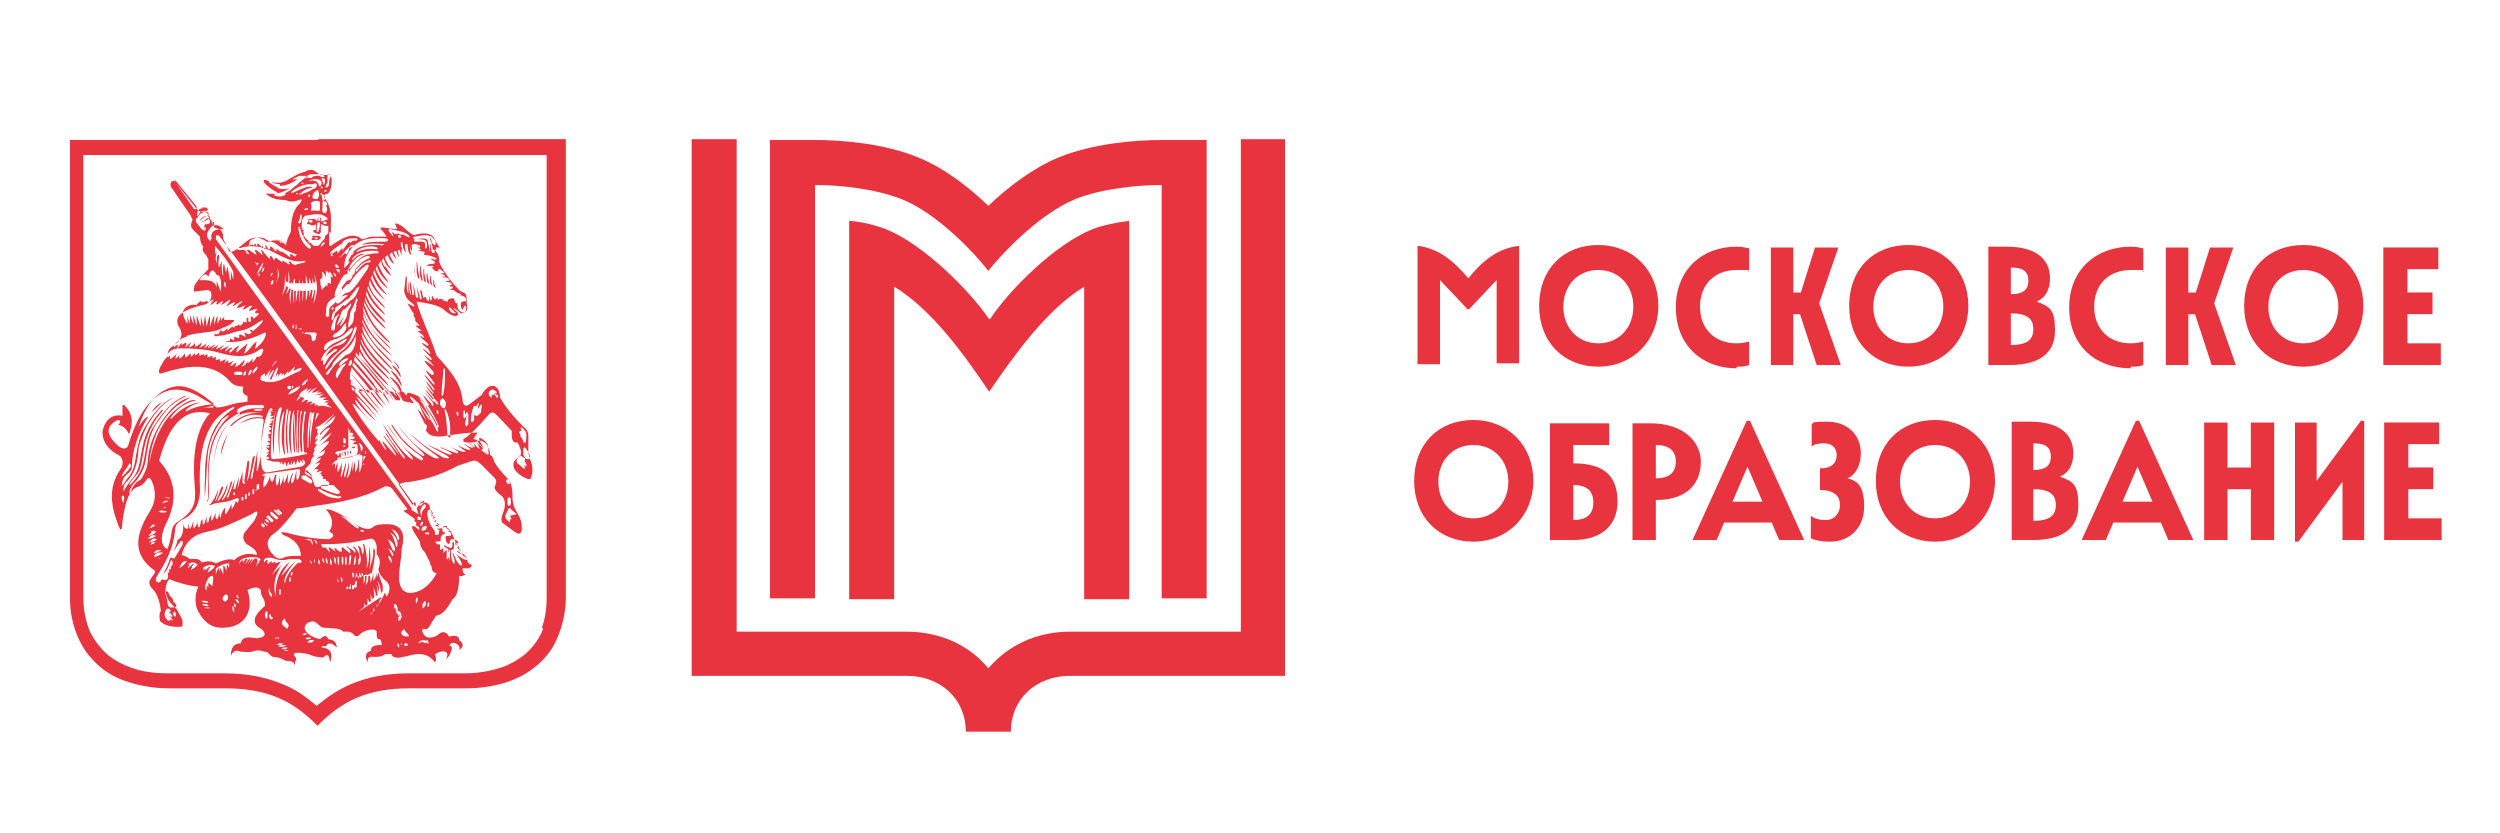
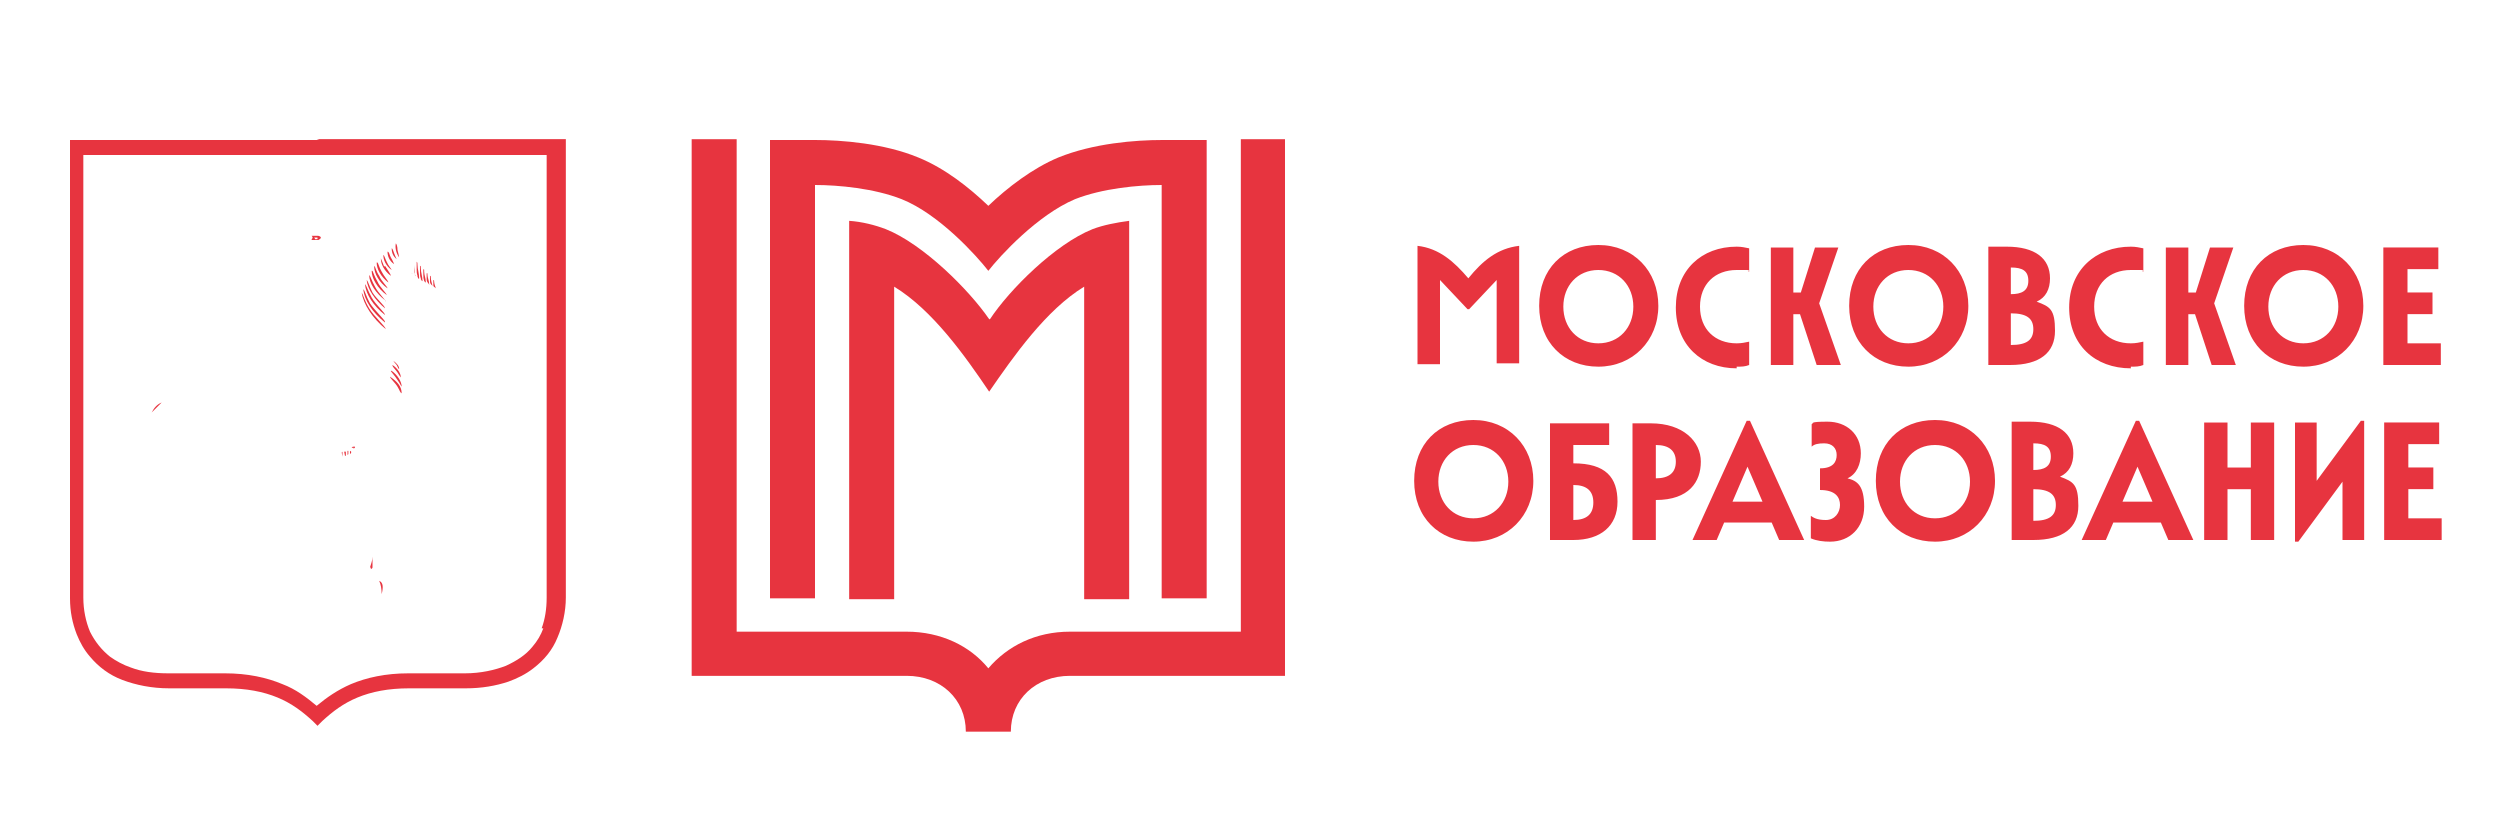
<svg xmlns="http://www.w3.org/2000/svg" version="1.1" viewBox="270 245 300 100">
  <defs>
    <style>
      .cls-1 {
        fill: #e7343f;
      }
    </style>
  </defs>
  <g>
    <g id="_Слой_1" data-name="Слой_1">
      <g>
        <path class="cls-1" d="M556.1,309.8h6.9v-2.6h-4v-3.5h3v-2.6h-3v-2.8h3.7v-2.6h-6.6v14.1ZM545.4,310h.4l5.3-7.2v7h2.6v-14.3h-.4l-5.3,7.2v-7h-2.6v14.3ZM540.1,309.8h2.8v-14.1h-2.8v5.4h-2.8v-5.4h-2.8v14.1h2.8v-6.1h2.8v6.1ZM524.7,305.2l1.8-4.2,1.8,4.2h-3.5ZM519.8,309.8h2.9l.9-2.1h5.7l.9,2.1h3l-6.5-14.3h-.4l-6.5,14.3ZM514,301.3v-3.1c1.4,0,2.1.4,2.1,1.6s-.8,1.6-2.1,1.6M514,307.4v-3.7c1.9,0,2.7.6,2.7,1.9s-.8,1.9-2.7,1.9M511.4,309.8h2.6c3.6,0,5.4-1.5,5.4-4.1s-.6-2.9-2.2-3.5c1.1-.5,1.6-1.5,1.6-2.8,0-2.4-1.8-3.8-5.2-3.8h-2.2v14.1ZM502.2,307.2c-2.5,0-4.2-1.9-4.2-4.4s1.7-4.4,4.2-4.4,4.2,1.9,4.2,4.4-1.7,4.4-4.2,4.4M502.2,310c4.1,0,7.2-3.1,7.2-7.3s-3-7.3-7.2-7.3-7.1,2.9-7.1,7.3,3,7.3,7.1,7.3M489.6,310c2.4,0,4.1-1.7,4.1-4.2s-.8-3.1-2-3.4c1.1-.5,1.6-1.7,1.6-3,0-2.3-1.7-3.8-4-3.8s-1.6.2-1.9.3v2.7c.3-.3.8-.4,1.5-.4,1,0,1.5.6,1.5,1.4s-.4,1.6-2,1.6v2.6c1.9,0,2.4.9,2.4,1.8s-.6,1.8-1.7,1.8-1.5-.3-1.8-.5v2.7c.7.3,1.5.4,2.3.4M477.9,305.2l1.8-4.2,1.8,4.2h-3.5ZM473.1,309.8h2.9l.9-2.1h5.7l.9,2.1h3l-6.5-14.3h-.4l-6.5,14.3ZM468.7,302.4v-4c1.6,0,2.4.7,2.4,2s-.8,2-2.4,2M465.9,309.8h2.8v-4.8c4,0,5.4-2.2,5.4-4.6s-2.1-4.6-6-4.6h-2.2v14.1ZM458.8,307.3v-4.1c1.6,0,2.4.7,2.4,2.1s-.8,2.1-2.4,2.1M456,309.8h2.8c3.3,0,5.3-1.7,5.3-4.6s-1.4-4.6-5.3-4.6v-2.2h4.3v-2.6h-7.1v14.1ZM446.8,307.2c-2.5,0-4.2-1.9-4.2-4.4s1.7-4.4,4.2-4.4,4.2,1.9,4.2,4.4-1.7,4.4-4.2,4.4M446.8,310c4.1,0,7.2-3.1,7.2-7.3s-3-7.3-7.2-7.3-7.1,2.9-7.1,7.3,3,7.3,7.1,7.3" />
        <path class="cls-1" d="M556,288.8h6.9v-2.6h-4v-3.5h3v-2.6h-3v-2.8h3.7v-2.6h-6.6v14.1ZM546.4,286.2c-2.5,0-4.2-1.9-4.2-4.4s1.7-4.4,4.2-4.4,4.2,1.9,4.2,4.4-1.7,4.4-4.2,4.4M546.4,289c4.1,0,7.2-3.1,7.2-7.3s-3-7.3-7.2-7.3-7.1,2.9-7.1,7.3,3,7.3,7.1,7.3M535.4,288.8h2.9l-2.6-7.4,2.3-6.7h-2.8l-1.7,5.4h-.9v-5.4h-2.7v14.1h2.7v-6.1h.8l2,6.1ZM525.7,289c.6,0,1,0,1.5-.2v-2.8c-.5.1-.9.2-1.5.2-2.6,0-4.4-1.7-4.4-4.4s1.8-4.4,4.4-4.4,1,0,1.5.2v-2.8c-.5-.1-.9-.2-1.5-.2-4.2,0-7.4,2.8-7.4,7.3s3.1,7.3,7.4,7.3M511.3,280.2v-3.1c1.4,0,2.1.4,2.1,1.6s-.8,1.6-2.1,1.6M511.3,286.3v-3.7c1.9,0,2.7.6,2.7,1.9s-.8,1.9-2.7,1.9M508.6,288.8h2.6c3.6,0,5.4-1.5,5.4-4.1s-.6-2.9-2.2-3.5c1.1-.5,1.6-1.5,1.6-2.8,0-2.4-1.8-3.8-5.2-3.8h-2.2v14.1ZM499,286.2c-2.5,0-4.2-1.9-4.2-4.4s1.7-4.4,4.2-4.4,4.2,1.9,4.2,4.4-1.7,4.4-4.2,4.4M499,289c4.1,0,7.2-3.1,7.2-7.3s-3-7.3-7.2-7.3-7.1,2.9-7.1,7.3,3,7.3,7.1,7.3M488,288.8h2.9l-2.6-7.4,2.3-6.7h-2.8l-1.7,5.4h-.9v-5.4h-2.7v14.1h2.7v-6.1h.8l2,6.1ZM478.4,289c.6,0,1,0,1.5-.2v-2.8c-.5.1-.9.2-1.5.2-2.6,0-4.4-1.7-4.4-4.4s1.8-4.4,4.4-4.4,1,0,1.5.2v-2.8c-.5-.1-.9-.2-1.5-.2-4.2,0-7.3,2.8-7.3,7.3s3.1,7.3,7.3,7.3M461.8,286.2c-2.5,0-4.2-1.9-4.2-4.4s1.7-4.4,4.2-4.4,4.2,1.9,4.2,4.4-1.7,4.4-4.2,4.4M461.8,289c4.1,0,7.2-3.1,7.2-7.3s-3-7.3-7.2-7.3-7.1,2.9-7.1,7.3,3,7.3,7.1,7.3M440.1,274.6v14.1h2.7v-10.1l3.3,3.5h.2l3.3-3.5v10h2.7v-14.1c-2.6.3-4.4,1.8-6.1,3.9-1.7-2-3.5-3.6-6.1-3.9" />
      </g>
      <g>
        <path class="cls-1" d="M308,261.8h-29.6v55c0,1.6.3,3,.8,4.3.4,1,.9,1.9,1.6,2.7,1,1.2,2.3,2.2,3.9,2.8,1.6.6,3.5,1,5.6,1h6.8c2.5,0,4.5.4,6.2,1.1,1.7.7,3,1.7,4.2,2.8l.6.6.6-.6c1.2-1.1,2.5-2.1,4.2-2.8,1.7-.7,3.7-1.1,6.2-1.1h6.8c1.9,0,3.6-.3,5.1-.8,1.1-.4,2.1-.9,3-1.6,1.3-1,2.3-2.2,2.9-3.7.6-1.4,1-3.1,1-4.8v-55h-29.6ZM335.2,320.4c-.3.8-.7,1.5-1.3,2.2-.8,1-1.9,1.7-3.2,2.3-1.3.5-3,.9-4.9.9h-6.8c-2.7,0-5,.5-6.9,1.3-1.6.7-2.9,1.6-4.1,2.6-1.2-1-2.5-2-4.1-2.6-1.9-.8-4.2-1.3-6.9-1.3h-6.8c-1.7,0-3.2-.2-4.5-.7-.9-.3-1.8-.8-2.5-1.3-1-.8-1.8-1.8-2.4-3-.5-1.2-.8-2.6-.8-4.1v-53.1h55.6v53.1c0,1.4-.2,2.6-.6,3.7Z" />
        <path class="cls-1" d="M288.2,294.5c.4-.4.8-.8,1.2-1.2-.5.2-.9.6-1.2,1.2Z" />
        <path class="cls-1" d="M321.4,279c.1.2.2.2.1.1,0-.4-.2-.8-.2-1.1s0-.2-.1-.2c0,0,0,.4,0,.6s0,.4.2.6Z" />
        <path class="cls-1" d="M316.2,282.8c0-.3-1.1-1.2-1.6-2.1-.5-.9-.6-1.4-.8-1.6.1,1.2,1,2.6,2.4,3.7Z" />
        <path class="cls-1" d="M316.2,282c0-.3-1-1.1-1.5-1.9-.4-.8-.5-1.3-.7-1.5.1,1.1,1,2.4,2.2,3.4Z" />
        <path class="cls-1" d="M319.4,277.8c0-.4,0-.7,0-1,0-.1,0-.2,0-.2,0,0,0,.4,0,.6,0,.2,0,.3,0,.5,0,.2.1.2.1.2Z" />
        <path class="cls-1" d="M320.9,278.7c.1.2.2.2.2.2,0-.5-.2-.9-.2-1.3s0-.2-.1-.3c0,0,0,.5,0,.7,0,.2,0,.4.1.7Z" />
        <path class="cls-1" d="M320.5,278.5c.1.2.2.3.2.2,0-.5-.2-1-.2-1.5,0-.2,0-.3-.1-.3,0,0,0,.5,0,.8,0,.3,0,.5.1.7Z" />
        <path class="cls-1" d="M320.1,278.2c.1.3.2.3.2.2,0-.6-.2-1.1-.2-1.6,0-.2,0-.3-.1-.4,0,0,0,.6,0,.9,0,.3,0,.5.1.8Z" />
        <path class="cls-1" d="M307.4,273.8c.3,0,.5,0,.8,0,.4-.2.4-.4,0-.5-.2,0-.5,0-.8,0,.2.2.1.3,0,.4ZM308.1,273.5c0,0,0,.1,0,.2-.1,0-.2,0-.3,0,0,0,0-.1-.1-.2.1,0,.3,0,.4,0Z" />
        <path class="cls-1" d="M319.8,278.1c0-.5-.1-.9-.1-1.3,0-.2,0-.2,0-.3,0,0,0,.5,0,.7,0,.2,0,.5.1.7,0,.2.1.3.1.2Z" />
        <path class="cls-1" d="M315.2,276.5c0,.8.5,1.7,1.4,2.4,0-.2-.5-.7-.8-1.3-.3-.5-.4-1-.5-1.1Z" />
        <path class="cls-1" d="M313.4,280.1c.2,1.4,1.3,3.1,2.9,4.4-.1-.4-1.4-1.5-2-2.5-.6-1-.7-1.6-.9-1.9Z" />
        <path class="cls-1" d="M316.8,290.2c0,.2.6.7.9,1.2.3.5.3.7.5.8,0-.8-.5-1.4-1.4-2Z" />
        <path class="cls-1" d="M316.9,289.5c0,.1.5.6.8,1.1.3.4.4.7.5.8,0-.6-.5-1.4-1.2-1.9Z" />
        <path class="cls-1" d="M316.3,281.2c0-.2-.9-1-1.3-1.8-.4-.7-.5-1.2-.7-1.4,0,1,.8,2.2,2,3.1Z" />
        <path class="cls-1" d="M314.6,277.5c0,.9.7,2.1,1.8,2.9,0-.2-.8-.9-1.1-1.6-.4-.7-.5-1.1-.6-1.3Z" />
        <path class="cls-1" d="M317.3,275.4c-.1-.3-.2-.6-.3-.6,0,.4.1.9.6,1.3,0,0-.2-.4-.3-.7Z" />
        <path class="cls-1" d="M316.9,275.9c-.2-.4-.2-.7-.4-.7,0,.5.2,1.1.8,1.5,0,0-.2-.5-.4-.8Z" />
        <path class="cls-1" d="M317,277.4c0-.1-.4-.5-.6-1-.2-.4-.3-.8-.4-.8,0,.6.3,1.3,1,1.8Z" />
        <path class="cls-1" d="M316.2,283.6c-.1-.3-1.2-1.3-1.8-2.2-.5-.9-.6-1.5-.8-1.7.1,1.3,1.1,2.8,2.6,4Z" />
        <path class="cls-1" d="M317.7,275c0-.4-.1-.7-.2-.8-.1.5,0,1.1.4,1.7,0-.1-.1-.5-.2-.9Z" />
        <path class="cls-1" d="M317.9,289.3c0-.4-.3-.7-.7-1,0,0,.2.3.4.5.1.2.2.4.2.4Z" />
        <path class="cls-1" d="M317.1,288.9c0,.1.4.5.6.8.2.3.3.5.4.6,0-.5-.4-1.1-1-1.5Z" />
        <path class="cls-1" d="M314.9,277c0,.8.6,1.9,1.6,2.6,0-.2-.7-.8-1-1.5-.4-.6-.4-1-.6-1.2Z" />
        <path class="cls-1" d="M316.1,277c-.2-.5-.3-.8-.4-1,0,.7.4,1.5,1.2,2.1,0-.2-.4-.7-.7-1.2Z" />
        <path class="cls-1" d="M312,299.1h0v.4s0,0,0,0c.2-.2.2-.3,0-.4Z" />
        <path class="cls-1" d="M311.8,299.5v-.4h-.1s0,.5,0,.5c0,0,0,0,0,0Z" />
        <path class="cls-1" d="M321.8,279.2c.1.1.2.2.1.1-.1-.4-.2-.7-.2-1,0-.1,0-.2-.1-.2,0,0,0,.4,0,.6s0,.3.2.5Z" />
        <polygon class="cls-1" points="311.1 299.8 311.1 299.2 311 299.3 311.1 299.8 311.1 299.8" />
-         <path class="cls-1" d="M333.4,298.9c0-.4,0-.7,0-1,0-.8.1-1.2-.7-1.8-1.1-1.1-2-2.2-2.7-3.4,0-1.6-1.3-2-2.2-.3l-1.6,1.2c-.4.3-.7-.2-.7-.6-.2-2.1-1.6-3.7-3.1-5.3-.8-2.5-1.9-4.6-2.4-6.5,1.6.2,2.7.5,3.2.9.7.7,1.6,1.1,1.8.6,0-.2-.4-.5-.7-.7.3,0,.6.2,1,.6.7,0,.9-.5.7-1.2,0-.6,0-1-.2-1.2l-.6-.3c-1-1-1.8-2.1-2.4-3.2,0-.1-.1-.2-.1-.4,0-.5-.1-.9-.6-1.3h.2c0-.1,0-.3,0-.3h.5c0,.1-.5-.7-.5-.7-.3-1-1.2-1.2-2.6-.8-.2,0-.4-.2-.7-.4-.9-.9-1.8-1.3-1.5-.7,0,.1.3.4,0,.4l-1.5-.2c-.3,0-.4,0-.3.2.3.3.5.6.7.9h-1.9c-.4.1-.7.3-1.1.3-1-.9-2.3-.2-3.7.8h-.2c0,0,0-1.6,0-1.6h.2v-1c-.1,0,0,0,0,0,.1-1.5-.2-2.5-.8-3.2-.1-.5.4-.4.5-.5.4-.5.4-1.2.4-1.5,0-.7-.3-.9-.6-.7h-.4c-.4,0-.7-.2-.9-.4-.4-.3-.8-.3-1.3,0-2,.5-2.3,2-4.7,1-.3,0-.3,0-.2.3.4.5,1,.9,1.6,1.2-.2.2-.7.2-1.4.1.4.5,1.2.8,2.4.8.5.3,1,.2,1.6,0,.3-.2.4,0,.1.4-.6.5-1.1,1.5-1.1,3.4-.2.4-.4.8-.5,1.3-.9-.2-1.7-.4-2-.1h-.4c-.8-.6-1.6-.6-2.2-.2l-1.4,1.1c-.5.4-1,.4-1,0l-.6-1.2c0-.9-.3-1.3-.9-1.3-.3-.2-.5-.5-.5-.9l-.4-.5c.1-.5,0-.6-.4-.6s-.7,0-.9-.2l-2.8-3.5c-.4,0-.5.3-.4.7l2.4,3.5c0,.2.2.3.2.5-.2.5-.3.8.1,1.2l.8.8c0,.6.2,1,.4,1.2-.2.4,0,.7.4,1.1,0,.1.1.2.2.4v1.2c-1,1-1.6,1.7-1.7,2.1,0,.2-.1.4,0,.6l1.6-.2c.1,0,.3.1.4.2.2.6,0,1.5-1,1.6-2,.5-3.5,1.2-2.9,2.5.7,1,.4,1.8-.9,2.6-.3.3-.4.6-.4,1.1-.4.3-.6.8-.9,1.3-.2.5-.2.8.2.7,2.8-.9,5.5-1.3,7.5.3,1,.8.8,1.2,2.3,1.3-.2.6,0,1,.5,1.1v.7c-.5.1-1.2.1-1.8.3-.7.2-1.3.4-1.9.4-.5-.4-1.1-.7-1.6-1-2.5-1.6-4.6-1.6-6.5.5-1,1.1-1.8,2.7-2.5,5-.1.4-.5.6-1.1.2-1.3-1.1-1.6-2-.9-2.7.9-.9,1.3-.4.8.1h0c.7.1,1,.6,1.3,1.1.6-1.6.3-2.6-.6-3.5h-.2s0,1.3,0,1.3c-1.5-.3-2.2.8-2.4,1.9,0,1,.4,1.9,1.7,2.7.7.2,1,1.1.4,1.9-1.4,2.1-1.2,4.3,0,7.1h.2c.3-3.2.9-4.8,2-5.1.3-.1.6-.3.9-.7.3-.5.5-.4.7,0,.6,1.3.5,2.6-.3,3.8-1.8,2.9-1.9,5.2.7,7v.2c0,0-.6.9-.6.9-.2.4,0,.8.5,1.3.4.5.7,1.4.8,2.4-.2.3-.2.7-.1,1.2.4.5,1.3.8,2.6.7.1,0,.1-.1.1-.3.1-.6-.3-1-.7-1.8-1.3-1.1-1.6-2.2-1.1-3.3l.2-.3c1,.4,2.3.8,3.5.9-.5,1-.4,2.3,0,3,.8,1.4,1.7,2.1,3.4,1.9,2.2-.2,3.3-2,2.5-4.5.8-.4,1.3-.4,1.6,0,0,1.1.5.8.5,1.9-1.3,1.1-1.8,2.1-.4,2.8.7.7.3,1-.6,1.1-1-.2-1.8-.2-1.9.6-.9,0-1.2.6-1.2,1.5.3-.7.8-.7,1.1-.5.5,0,1,.1,1.5,0,.4-.2.9-.2,1.4,0,.3,0,.5.1.6.3.7.7.6,0,2,.8.4,0,1,0,1.1.6v-.5c.2-.2.2-.4,0-.6-.5-.5.3-.6,1.6-.3.7.3,1.3.4,1.8.4.6-.6.7-.2.8.6.4-1.1.1-1.7-1-1.8.2-.6.3.3.7-.4.4-.2.7,0,1.1.4,0-.5-.2-.9-1-1-.2-.5-.5-.5-1,0-2.1-.5-2.3-1.8-1.1-2.1.6-.2.9.5,1.4.7.4.1.6,0,1.1.1.6,0,1.1.1,1.4.4h.4c.2,0,.4,0,.7.2.3.4.6.5.9.1.8-.7,2.1-.7,2-.2,0,.6,0,.8.3.8.2,0,.3.3.3.7-.8,0-1.3.1-1.3.7-.7.2-.7.7-.4,1.4,0-1.3,1-.2,2.1-1h.8c0,.3.4.5,1.1.4.2-.1.6-.1.9-.2,1.3-.4,2.4-.3,3.2.8.2-.3.1-.7,0-1,.9-.6,1.9-.4,1.3.6.5-.3,1.1-1.7.4-1.6.3-.8,1.5-.1,1.2.5.5-.3.6-.7,0-1.2,0-.5-.5-.6-1.2-.4-.4-.7-.9-.7-1.5-.1-.7.3-1.2.3-1.5-.1-.4-.6-.3-.8.2-.7.2,0,.4-.2.7-.8.1-.2.3-.4.5-.8.7-.1,1.3-.7,2-2,.5-.2.8-1.3.8-2.8.2.1.5,0,.8-.2-.2,0-.4-.1-.4-.7h.7c.3-.1.4-.2.4-.4,0-.1-.3,0-.5-.4,0-.4-.3-.8-.7-1.1l-.7-1.1c-.5-1.5-1-2.3-1.7-1.8h-.2c-.5-.7-.9-1.5-1.2-2.3,0-1-1.1-1.1-1.6-.1l-.2-.8-.3.4-1.7-2.5c.2,0,.5-.2.7-.2,2.1-.2,4.2-.8,6.4-2l1.5-.5c.7-.3.9,0,1.3.3l1.6,1.6c.3.3.3.6.1,1-.2.3.2.8.8,1.2.5.5.5,1.3.1,2.2-.2.6-.2,1,.2,1.2l1.1.8c.7.6,1.1.4,1-.6,0-.5-.2-1-.5-1.5-.4-.6-.6-1.2-.6-1.9,0-1.3-.2-1.9-.7-2.4-.6-.6-1.1-1.2-1.5-1.9-.1-.4-.2-.7-.5-.8,0-1.3-1-2-1.6-1.6-.5.1-1,.2-1.6,0v-.3c.7-.4,1.9-1.6,3-2.9.4-.5.7-.3,1.1.1l1.7,1.8c0,.9,0,1.5.7,1.4.4.7.6,1.4.2,1.7-.4.3-.7.5-.7,1,0,.7.9,1.4,1.8,1.7,0,0,.2,0,.3-.1.2-.6.3-1.3,0-2l-.3-1ZM331.9,306.7c-.1.1-.4.1-.7.2l.2.4h-.2c0,.1,0,.4,0,.4-.4-.3-.7-.6-.5-1l.3-.6c.1-.2.2-.2.3,0l.7.6ZM331.3,305.2c0,.3,0,.5-.2.5s-.2-.2-.2-.5,0-.5.2-.5.2.2.2.5ZM330.8,302.5h0c0,0,.2,0,.3.2.1.2.1.3,0,.4,0,0-.2,0-.3-.2-.1-.2-.1-.3,0-.3ZM324.8,294.4c0,0,.2,0,.2.2,0,.1,0,.3,0,.3,0,0-.2,0-.2-.2,0-.1,0-.3,0-.3ZM324.7,297c0,0,0,0,0,.1s0,.1,0,.1,0,0,0-.1,0-.1,0-.1ZM324.1,297.2c0,.4-.3.4-.4,0-.1-1-.1-1.9-.3-2.7-.1-.5,0-.6.2-.1.3.7.5,1.6.4,2.7ZM323.2,289.5c0-.4.2-.4.2,0,0,.9,0,1.8-.2,2.8,0,.1-.2.4-.2,0,0-1.2.2-2.1.2-2.9ZM323,292.8c.2,0,.4.2.5.5,0,.3,0,.6-.2.7-.2,0-.4-.2-.5-.5,0-.3,0-.6.3-.7ZM322.5,296c-.4-.8-.8-1.4-1.3-2.1-.2-.3,0-.4.3,0,.4.7.8,1.4,1.1,2.1.1.3,0,.4-.2.1ZM322.3,296.5c-.5-1.1-1.2-2-1.9-2.9-.1-.2.2-.4.5,0,.6.9,1.2,1.8,1.6,2.7.2.6,0,.7-.2.2ZM322.6,294.7c0,0-.2,0-.2-.2,0-.1,0-.3,0-.3,0,0,.2,0,.2.2,0,.2,0,.3,0,.3ZM322.6,293.4s0,0,0,.1h-.1c0,.1,0,.1-.1,0l-.4-.5s0,0,0-.1h.1c0-.1,0-.1.1,0l.4.5ZM324.7,282.5c.1.1-.3.2-.6-.1-.4-.4-.2-.7,0-.4l.5.5ZM319.6,273.4c.7,0,1.3-.4,2.2,0l.4.4c.2.6,0,.8-.3.4-.2-.2,0-.5-.4-.7.2.4.4.8.4,1.3.6.6,0,.7-.1.4l-.2-1.1c0,.5,0,1,0,1-.2,0,0-.4-.2-.8,0-.2-.1-.5-.2-.6-.5-.2-.9,0-1.3,0,.6,0,1,0,1.2.2.2.3.2.6.1.8-.1.2-.2.2-.2-.1v-.4c-.1-.2-.3-.2-.6-.2-.2,0-.4,0-.6,0,0,0-.3-.1,0-.2-.3-.2-.2-.4,0-.4ZM316.9,272.5c.9.2,1.6.3,2.1.7.3.2,0,.4-.1.2l-.6-.3c0,.2-.2.1-.5-.1-.2.2-.5.1-.8-.2l.2.5c0,.1,0,.1-.1,0l-.4-.5c-.2-.2,0-.4.3-.4ZM317.9,273.6c0,0-.2-.3-.1-.4.1,0,.3,0,.3.2,0,.2,0,.2-.2.1ZM317.9,274h0c0,.5,0,1.1.3,1.6,0-.1,0-.7-.1-1.1v-.4h.2c0,.6.2,1.1.5,1.2-.2-.3-.2-.7-.2-1h.3c0,.7.2,1.3.5,1.3-.2-.3-.2-.8-.2-1.1h0c0,.2.1.5.2.6.1-.1,0-.4,0-.7.3-.2.7-.1,1,.1.1.2,0,.2-.1.2h-.2l.4.2c0,0,.1.1-.1.1h-.2c0,.1.6.2.6.2.2,0,.2.1.1.2v.2c.4,0,.9.1,1.5.4,0,.2-.3.2-.7,0,.1.3.5.3.5.5,0,.3-.7,0-1,.4h.7c.2.1.1.2-.1.2.4.5.7.6.8.3.1-.2.2-.2.3,0,.5.3.5.3.3.4h-.4c0,0,.5.2.5.2.1,0,.1.2,0,.2-.4,0-.4.1.3.1.3.1.4.3.3.4-.6,0-.5.1.1.2.2,0,.2.2.2.3-.4,0-.3.2.1.2,0,0,.1.1,0,.2-.4.1-.4.2.2.2,0,.2.3.2.4.4.4,0,.6.2.2.2h0c.6.1.9.3.8.7,0,.2-.9-.3-.5,1h.1c.2.2,0-.5.4-.4,0,0,.1.2,0,.5,0,.3-.3.4-.6.2-.3-.2-.4-.4-.4-.6v-.4c-.3,0-.3-.2-.4-.5,0,0-.1,0,0-.1-.5,0-.7,0-.8.4,0,.1-.1,0-.2-.1,0,0-.2,0-.3,0,0,0,0-.2-.1-.2,0,0,0,0-.2,0,0,0,0-.2-.2,0-.1.1-.1.1-.2,0,0-.1.1-.4-.2,0-.1,0-.1,0-.2,0-.2-.5-.3-.5-.3,0,0,.2-.2.2-.2,0-.2-.7-.2-.7-.1,0,0,.3-.1.3-.3,0-.2-.6-.3,0-.4-.2-.2-.3,0-.8-.4-.9l.2,1c0,.1-.2.2-.2,0-.1-.6-.5-1.7-.4-1.4l.2,1.3c0,.1-.3,0-.3-.1l-.3-1.6c0-.5,0,.9.1,1.4,0,0-.2,0-.2,0,0-.1-.2-1.7-.3-1.6-.2.2.3,1.8,0,1.5,0,0-.2-1.6-.2-1.6,0,0,0,1.5,0,1.5-.4-.5,0-2-.3-2.1,0,0-.2,1.8-.2,1.8.2,1.4,1.3,1.4,1.2,1.9l-.8-.4c.2.4.5.9.8,1.3-.2,0,0,.4.2.6-.2,0-.2.1.3.6.1,0,.1.2.1.2-.6-.1-.6-.1.3.6-.6,0-.6,0,0,.4.1,0,.2.2.3.4,0,.1,0,0-.1,0-.1,0-.3-.2-.3-.2-.2,0,0,.2.7.8.2.2.3.3.1.4-.9-.6-.9-.4.1.4.2.4.3.5.2.6-.8-.7-1.4-1.1,0,.3.2.2.3.4.1.4-1.4-1.1-.7-.4.3.6,0,0,0,.1,0,.1-1.4-1-1.4-.8,0,.7,0,.1.1.2,0,.4,0,0-.1,0-.2,0-1-.9-.9-.7.2.8.2.2.2.5,0,.3-1.2-1.4-1.6-1.7,0,.4.2.3.2.4,0,.3-1.1-1.5-1.2-1.3,0,.3,0,.2,0,.2,0,.2-1-1.2-1.3-1.5,0,.3.2.3.1.4,0,.2-1.2-1.5-1.3-1.3,0,.2.1.2.2.3,0,.2-1.4-1.6-1.4-1.6,0,.2,0,.4,0,.4-.2.2-.1-.2-.1-.3-.3-.4-.9-1.1-1-1,0,.4-.1.1-.2.1-.4,0-.9-1.2-1-1.2-.3,0h-.5c0-.2-.2-.3-.3-.4-.8-.8-1.2-.9-.3.2,0,0,0,0,0,0l-1-.2c-.1,0-.2,0-.4-.2-.4-.7-.7-1-1.3-1.6,0,.2.6.7,1,1.4.1.4-.4.2-.5.2-.3-.4-.4-.5-.8-1-1.2-1.5-2.5-3.1-3.6-4.2,0-.2,0-.4,0-.6.9,1.4,2.1,2.8,3.5,4.1-.1-.5-1.9-2.1-2.9-3.5-.2-.4-.4-.7-.5-1,0-.2,0-.3,0-.5.7,1.5,1.9,2.9,3.6,4.3-.2-.5-1.9-1.9-2.8-3.3-.3-.6-.6-1-.7-1.4v-.2c.7,1.5,2,3,3.6,4.3-.2-.5-1.9-1.9-2.8-3.3-.4-.6-.6-1.1-.7-1.5v-.3c.7,1.4,2.3,3.3,3.8,4.6-.2-.5-2.1-2.2-3-3.5-.4-.6-.6-1.1-.7-1.5v-.4c.6,1.4,2.1,3.3,3.6,4.5-.2-.5-2.1-2-2.8-3.3-.4-.7-.6-1.2-.8-1.6,0-.1,0-.3,0-.4.5,1.5,2,3.2,3.5,4.4-.2-.4-1.9-1.8-2.6-3-.5-.8-.7-1.3-.8-1.7,0-.2,0-.3,0-.5.4,1.4,1.8,3.1,3.3,4.4-.1-.4-1.8-1.7-2.5-2.8-.5-.9-.7-1.5-.8-1.8h0c0-.2,0-.4,0-.6.3,1.4,1.6,3.3,3.2,4.5-.1-.4-1.6-1.6-2.2-2.7-.6-1-.7-1.6-.9-1.9.5-3.9,2.1-6.3,4.6-6.7ZM312.1,291.2c0-.2,0-.4,0-.5.5.5.9.7,1.3,1.2-.1.1-.3.1-.4,0-.3-.3-.5-.5-.8-.7ZM312.7,291.9c-.4,0-.5,0-.5-.5.2.2.4.3.5.5ZM312,290.4c0-.2,0-.5,0-.7.6.8,1.2,1.4,1.8,2.2,0,0-.2,0-.4,0-.5-.5-1-.9-1.5-1.5ZM310.9,288.8c-.2.2-.3.2-.2-.1.2-.4.5-.6.9-.7.3,0,.2.1.1.2-.3.2-.6.4-.8.7ZM311.3,288.9c-.3.4-.4.8-.7,1.2,0,.2-.3.4-.3,0,0-.5.3-1,.8-1.3.4-.3.5-.2.2.2ZM311.5,287.6l-.9.8c-.3.2-.7.7-1.2,1.5-.3.1-.4,0-.2-.2.1-.2.4-.5.6-.7.1-.2.1-.4.3-.6.4-.5.8-1,1.3-1.3.5-.4,1-1,1.3-1.9v.2c0,1.3-.5,2.1-1.2,2.2ZM310.3,289.3c0,.2,0,.3,0,.3,0,0,0-.1,0-.3s0-.3,0-.3,0,.1,0,.3ZM308.5,288.4c.1-.6.5-1.2,1-1.6.6-.4,1.2-.6,1.9-1.1.2-.1.3,0,.1.2-.3.4-.7.5-1.1.6-.6.1-1,.7-1.4,1.3l1.2-.9c.3,0,.3,0,.2.2-1.3.7-1.1,1.5-1.6,1.7-.1-.1,0-.3,0-.6l-.4.2ZM308.4,278.1c.1,0,.2.2.3.2,0-.2,0-.4-.1-.7.3.1.4.4.5.7,0-.2,0-.5,0-.8.2,0,.4.3.6.7v.5c0,.2,0,.3,0,.4-.1-.1-.2-.2-.4-.1v.4c-.1-.2-.2-.2-.3,0l-.4.4v-.2c-.1,0-.2-1.1-.2-1.1h.2c0-.1,0-.4,0-.4ZM308.5,274.7c0-.2,0-.4.3-.6.2-.1.2,0,.1.2-.2.2-.3.2-.4.4ZM311.9,277.6c.7-1.1,1.4-1.7,2.2-1.9.2,0,.4.1.2.3-.6.2-1.2.7-1.7,1.4,0,.2,0,.5-.3.6,0,.4-.2.6-.7.7l-.6.8c.1.2,0,.5-.5.9-.3.3-.4.2-.3-.3.3-.9,1-2.2,1.3-2.2s.2,0,.2-.4c0-.2.2-.2.2,0,0,.2,0,.2.2,0ZM312.3,276.2c0,0-.1,0,0-.2.5-.6,1.3-1,2.9-.9.3,0,.3.4,0,.3-.2,0-.5,0-.8.1-.3,0-.6.1-.9.3-.5.3-1,.8-1.5,1.5-.2,0-.2,0-.1-.2.5-1,1.2-1.5,1.9-1.6h0c-.4-.1-.8,0-1.5.7ZM312.8,275.1c.6-.4,1.3-.6,2.1-.5.5,0,.5.4.2.3-.8-.1-1.5,0-2.2.3-.3.1-.2,0,0-.1ZM314.2,276.5c-.3,0-.7.2-1.3,1-.2.2-.4,0-.1-.2.4-.5.8-.8,1.3-1,.5-.2.5.2.1.2ZM310.6,277.7h.2c0,0,0,.1,0,.1s-.1,0-.2-.1ZM310.9,275.8c-.3.1-.2-.2,0,0l.3-.4c.3-.4.7-.7,1-1,.3,0,.4,0,.1.2l-.4.2c0,.2-.2.7-.4.7-.1,0,0-.5-.2,0l-.5.4ZM310.7,277.3c0,.1.1.2.1.3h-.3c0,0-.1-.2-.2-.3,0,0,0,0,0,0h.4ZM310.3,277.1c-.1-.2-.1-.4,0-.4s.3.2.4.4h-.4ZM310.3,277.9c0,.2.1.3,0,.3,0,0-.1,0-.2-.2-.1-.2-.1-.3-.1-.3,0,0,.1,0,.2.2ZM311.9,279.1c.4-.7,1-1.5,1.8-2.1.5-.4.7-.3.4.3-.8,1.1-1.6,2.5-2.3,2.8-.3,0-.6.2-.8.5l.5-.2c.2,0,.3,0,.1.2-.4.2-1.1,1.3-1.3.6-.3.5-.7.4-.8,1v.7c-.2.2-.2.2-.4,0,0-1,.1-1.6.6-1.9,1.3-.8,1.7-1.9,2.1-1.9ZM312.7,282c0,.2,0,.4-.2.5,0,.7-.1,1.3-.4,1.5-.3.4-.4.4-.3-.2l.2-1c0-.4.2-.7.4-1l.3-.8c0-.3.2-.3.2.1l-.2.5c.2,0,0,.2,0,.4ZM311,284c-.1.1-.3.1-.2,0l.5-1-.7.9c-.2.2-.2,0-.1-.1l.4-1.1c.1-.4.3-.6.5-.6l.6-.6c.1-.2.2,0,.1.2l-.4.7c0,.6-.3,1.1-.8,1.7ZM311.6,284.2c-.1.5-.4,1-1.1,1.2-.6.2-.7,0-.4-.3h0c.4-.2.8-.5,1-.9.4-.5.5-.6.4,0ZM310.5,283c-.1.3-.3.7-.3,1.3s-.7.4-.4-.2c.2-.7.3-1,.6-1.2.3-.3.4-.3.2,0ZM310.5,285.6c.6-.2,1-.6,1.5-1.1.4-.3.4,0,.2.3-.2.3-.3.4-.5.5-.3.3-.8.5-1.2.7-.5.2-.9.4-1.3.9-.2.2-.4.1-.3-.3.2-.5.8-.8,1.7-1ZM312.1,281c-.5.6-.8.8-.9.6-.4.4-.7.7-1,1l-.2.7c-.1.2-.1.2-.2,0,0-.6.2-.9.4-1,0-.2,0-.4.2-.5.6-.3,1-.8,1.5-1,.2-.4.5-.6.9-1.2.3-.3.4-.2.2.2-.2.5-.4,1-1,1.3ZM309.8,281.9c0,0,.2-.1.2,0,0,0,0,.2,0,.2,0,.1-.2.1-.2,0,0,0,0-.2,0-.2ZM309.8,277.9c.1.2.2.4.1.4,0,0-.2-.1-.3-.3-.1-.2-.2-.4-.1-.4,0,0,.2.1.3.3ZM309.7,275.5c.1,0,.2-.1.2,0,0,0,0,.1,0,.2,0,0-.2.1-.2,0,0,0,0-.2,0-.2ZM309,289.2c.5-1.1,1.3-1.7,2.1-2.4.7-.5,1.1-1.4,1.4-2.4.2-.4.4-.2.2.4-.4,1.1-1.2,2-1.8,2.4-.7.5-1.1,1.2-1.7,2-.2.2-.3.1-.1-.2ZM311.9,288.5c0-.2.2-.3.3-.3,0,0,.1.2,0,.4,0,.2-.2.3-.3.3-.1,0-.1-.2,0-.4ZM312.1,289.6c0,0,0,0,0-.1,0-.1,0-.2.1-.4.8,1,1.7,2,2.4,3,0,0-.2,0-.5,0-.7-.9-1.4-1.6-2.1-2.4ZM312.3,288.9c0-.1,0-.3.1-.4.9,1.1,1.4,1.6,2.2,2.6.1.1.8.9.9,1-.1,0-.2,0-.4,0-1-1.2-1.8-2.1-2.8-3.2ZM314.9,291.1c-1.1-1.3-1.4-1.8-2.4-2.8,0-.2,0-.3.1-.5.9,1.1,2.3,2.8,3.2,3.9.3.4,0,.2.3.4.2.2-.2.2-.4,0-.1-.1-.7-.7-.8-.9ZM316.1,291.7c-1.1-1.3-2.4-2.9-3.4-4,0-.2,0-.3,0-.4.8,1,2.4,3,3.4,4.1.5.6.5.6.7.9,0,.1-.1,0-.3,0-.2-.3-.2-.2-.5-.6ZM316.2,273.6c.5,0,.5.4,0,.4-1.3,0-2.2,0-2.8.4.9-.2,1.7-.2,2.6-.1.1,0,.1,0,0,.1,0,0-.2.1-.4,0-.2,0-.5,0-.8,0-1,0-1.9.2-2.5.9h.2c0,0-.1.2-.3.3-.1,0-.1.2-.2.3-.1.2-.2.3-.2.5h.2c-.4.5-.6.8-.7.7,0-.8.3-1.6.8-2.2.6-.8,1.7-1.5,4-1.3ZM311.1,274c.4-.3.8-.4,1.2-.4.1,0,.3,0,.5,0,.2.1.1.2-.1.3-.1,0-.2-.1-.3,0-.2,0-.3.2-.4.3v-.2c-.4.2-.7.8-.9,1.1v-.3c-.2,0-.3.4-.6.6,0-.2,0-.3-.1-.3-.4.3-.7.4-.8.3,0-.2.7-.7,1.6-1.3ZM309.4,271.3l-.9.3v-.5c-.2,0-.4,0-.4.2v.2c-.1,0-.2-.1-.3-.2-.1-.1-.3,0-.7,0,0,0-.2,0-.2,0l.2.2c-.1,0-.2.2-.3.4.1,0,.2,0,.3,0,.3.2.6.2.8,0v.7h-.2c-.1,0-.2.2,0,.3l.5.2c.2,0,.3-.2.3-.3v-.9c.1,0,.5.2.5.2.1,0,.2,0,.4,0v.8c-.1.2-.2.3-.4.4,0,.2,0,.4-.1.4-.3.3-.4.5-.7.8-.2,0-.4,0-.5,0-.2-.1-.4-.3-.5-.4h-.2c0,0,0-.3,0-.3h-.2s0-.2,0-.2h-.2s0-.2,0-.2h-.2c0-.1.1-.5.1-.5h-.2c0,0,.2-.3.2-.3h-.3l.2-.2h-.2c0-.7,0-1.2.4-1.5.5-.1,1.1-.2,1.5-.2.6,0,1,.3,1.2.5v.2ZM309.2,271.8c0,0-.1.1-.2.1-.1,0-.2,0-.2-.2s.1-.1.2-.1.2,0,.2.2ZM308.2,271.4c0,0,0-.1,0-.2.1-.1.2-.2.2,0s0,.2,0,.3h-.2ZM308.4,271.7c0,.3,0,.6-.2,1.1,0,.1-.1,0-.2,0,0-.4,0-.7.1-1.1h.2ZM307.5,271.6c0,0-.1.2-.2.1-.1,0-.2,0-.2-.2,0,0,.1-.2.2-.1.1,0,.2,0,.2.2ZM307.9,272.8s0,0,0,0,0,0,0,0c0,0,0,0,0,0,0,0,0,0,0,0ZM307.3,285.3c0-.2-.2-.2-.6-.2-.2,0-.2-.2,0-.2h1c.3,0,.4.2.2.5.1.5-.6.9-.5,0ZM307.6,281.5c.1-.6.2-1.1.2-1.7,0,0,0,0-.1,0,0,.3-.1.7-.3,1.1,0-.4.1-.7.1-1.1,0,0-.1,0-.2,0,0,.2-.1.5-.2.9,0-.3,0-.6,0-.8,0,0-.2,0-.2,0,0,.4,0,.7-.2,1.2,0-.4,0-.8,0-1.2,0,0-.2,0-.3,0,0,.4,0,.8-.1,1.4,0-.5,0-1,0-1.4,0,0-.2,0-.3,0,0,.4,0,.9-.1,1.5,0-.5,0-1,0-1.5,0,0-.2,0-.2,0,0,.4-.1.8-.2,1.4,0-.5,0-.9,0-1.4,0,0-.2,0-.2,0,0,.5,0,1-.1,1.6,0-.7-.1-1.2,0-1.7,0,0-.2,0-.2-.1-.1.7-.2,1.2-.1,1.9-.2-.9-.2-1.3,0-1.9,0,0-.1,0-.2-.1,0,.2-.2.5-.4.7.1-.3.2-.5.3-.8,0,0-.2-.1-.3-.2,0,.4-.2.7-.5,1.2.4-.9.4-1.7.4-2.7,0,.4.1.7.1,1,.1,0,.2,0,.3.1,0-.5,0-.9,0-1.4.1.6.2,1,.1,1.5,0,0,.2,0,.2,0,0,0,0-.1.1-.2,0,0,0,.2,0,.2,0,0,.1,0,.2,0,0-.2,0-.4.2-.6,0,.2,0,.4,0,.6,0,0,.1,0,.2,0,0-.1,0-.3,0-.5,0,.2,0,.3,0,.5,0,0,.2,0,.3,0v-.6c0,.2.1.4.1.6.1,0,.2,0,.3,0,0-.2,0-.4,0-.7,0,.2,0,.5.1.7,0,0,.2,0,.3,0v-1c.1.4.2.7.2,1,0,0,.2,0,.2,0,0-.2,0-.5,0-.7.1.2.2.5.2.7,0,0,.1,0,.2,0,0-.2,0-.5-.1-.8.1.3.2.5.2.7,0,0,.1,0,.2,0,0-.4,0-.8-.2-1.3.6,1.6.6,2.3,0,3.9ZM306.3,284.8h0c0,0,.1,0,.1.1,0,0,0,.1-.1.1s0,0,0-.1,0-.1,0-.1ZM306,284.5c-.1,0-.2,0-.2,0,0,0,.1-.1.2-.1s.2,0,.2.1-.1,0-.2,0ZM305.6,284.2c0,.2,0,.3-.1.3s0-.1,0-.3,0-.3,0-.3.1.1.1.3ZM305.3,284.2c0,.1,0,.2-.1.2s-.1-.1-.1-.2,0-.2.1-.2c0,0,.1,0,.1.2ZM303.3,277.2c.3.8.2,1-.2,1.8.3-.7.3-1,.2-1.8ZM306.5,270.2c0,0,0-.1.2-.2.1,0,.2,0,.3,0,0,0,0,.1-.2.2-.1,0-.2,0-.3,0ZM307.3,269.4c.1-.2.4-.3.7-.3.2,0,.4,0,.4.3s0,.5,0,.7c0,.2-.1.2-.4.2-.3,0-.4-.1-.7,0,.2-.5,0-.7,0-1ZM308.5,268.4c-.1-.2,0-.3.2-.1.2.1.3.3.3.5,0,.2-.2.4-.3.2-.1-.2,0-.3-.1-.6ZM308.7,267.6c0,0-.2,0-.2,0,0,0,0-.1,0-.2,0,0,.2,0,.2,0,0,0,0,.1,0,.2ZM308.3,267.5c0-.4-.2-.7-.5-.8-.1,0-.2,0-.3,0v-.2c.2,0,.4,0,.6,0,.4.1.5.3.5.5,0,.2-.2.4-.4.4ZM308.2,267.8c0,.3.2.6,0,.9,0,.3-.7.2-.7,0,0-.5.3-.8.7-.9ZM307.2,268.6c0,0-.1.1-.2,0,0,0,0-.1,0-.2,0,0,.1-.1.2,0,0,0,0,.1,0,.2ZM309.1,269.7c.2.2.2.5,0,.9-.1-.1-.3,0-.4-.2,0-.1-.1,0,0-.5,0-.2,0-.3,0-.5h0c0-.3,0-.3.4-.2.2.2.2.3.1.4ZM309.1,268c0,0-.2,0-.2,0,0,0,0-.1.1-.2,0,0,.2,0,.2,0,0,0,0,.2-.1.2ZM309.7,266.2c-.1.1-.2.3-.2.7s-.1.5-.3.6c-.1,0-.2,0-.1-.2l.2-.4c0-.4,0-.6,0-.7,0-.4.2-.5.4,0ZM309,266.7c0,.2,0,.4-.2.5,0-.5-.2-.5-.2-.8h0c.2,0,.4,0,.4.2ZM307.5,265.9c.3,0,.7,0,1,0,.7.2.4.5,0,.3-.3-.2-.6-.1-1,0,0,.3-.5,0-.8.2-.2,0-.2,0-.1-.1.2-.2.5-.4.8-.4ZM307.4,266.5v.2q-.1,0-.2,0c-.1,0-.2,0,0-.1.1,0,.1,0,.2-.1ZM303.3,267.5c-.4-.2-.7-.4-1-.6,0-.1-.2-.2.2-.1.3.2.7.3,1.1.3v.2c.7,0,1.4-.3,2.1-.8,0,0-.2,0-.3,0-.5.2-.4,0,.5-.4.1,0,.2,0,.5,0h.6c-.5.3-1,.7-1.5,1.2-.8.4-1.5.5-2.1.3ZM306.4,267c0,0,0,.1-.1.1s-.1,0-.1-.1,0-.1.1-.1c0,0,.1,0,.1.1ZM304.3,268.3c-.2.2-.6.4-1.2.2-.3,0-.2-.2,0-.3.3,0,.7-.1,1.3-.4l.6-.3c.3-.1.4-.1.1.1-.3.3-.6.4-.9.6ZM305.7,268.3c0,0-.2,0-.2,0,0,0,0-.1.1-.1,0,0,.2,0,.2,0,0,0,0,.1-.1.1ZM306.3,268.3c-.5.1-.5,0-.1-.2.1-.1.2-.2.4-.3.3-.2.6-.2.9-.3-.5-.3-1.4.2-2.3.6-.3.1-.4,0-.1-.2.4-.3.6-.4,1.1-.6.5-.2.9-.2,1.4-.2.3-.3.6.1.3.4-.1.1-.2.2-.4.2-.4.3-.7.4-1.1.5ZM307.2,274.5c.3.2,0,.5-.3.2-.7-.6-1-1.5-1.1-2.3,0-.2.1-.3.2,0,.2.7.5,1.5,1.3,2.1ZM305.8,271.6c.2-.3.2-.5.2-.7,0-.2.2-.2.2,0,0,.4,0,.7-.2.9-.1,0-.3,0-.2-.2ZM303.1,273.8c.6,0,1.2.3,1.8.6,0,0,0,.1,0,0-.2-.2-.4-.2-.6-.2,0,.2,0,.4,0,.3-.2-.4-.4-.4-.6-.4,0,0,0,0-.1,0-.2-.4-.2-.4-.3-.2-.2-.1-.2-.2,0-.2ZM300,273.9c.5-.4,1.1-.5,1.7-.3.7.5,1,.3,1.6.8.5.4,1.3.8,2.2,1.1.2,0,.1.1-.1.3-.4-.3-.8-.5-.5,0,0,0-.1,0-.2,0-.5-.4-.9-.7-1.1-.6-.4-.4-.5-.5-.4-.1,0,.1,0,0-.2,0-.4-.6-.6-.7-.6-.2,0,0,0,0-.2,0-.4-.7-.4-.7-.3,0,0,0-.1,0-.2,0-.3-.6-.3-.5-.3-.2-.5-.7-.6-.5-.5-.1-.3-.4-.4-.5-.4-.1-.2-.2-.4-.2-.6,0-.1,0-.1,0,0-.2ZM298.7,274.8c1.2-.4,2.5-.4,4.2.5,1.3.7,2.5,1.3,3.6,1,.2,0,.2.1,0,.2l-.8.2c-.2,0-.2.2-.3.1-.3-.1-.5-.2-.5-.4h-.3c.2.2.2.4,0,.3l-.6-.4c-.2-.1-.2,0-.1,0v.2c.2,0,0,.1,0,0l-.7-.5c-.2-.1-.3-.1-.2,0v.2c0,.1-.2-.1-.4-.4,0-.1-.2-.1-.2,0v.2c0,.2-.5-.4-.8-.8s-.3-.1-.2,0c.1.4.2.5.1.4l-.6-.5c-.1-.1-.4-.2-.3,0l.2.5c0,0-.4-.2-.9-.6h-.2c-.3,0,.3.4.2.5-.1,0-.3,0-.4-.3,0-.2-.2-.2-.4-.2-.1,0-.2,0-.4,0-.3,0-.3-.2,0-.3ZM302.5,278.4c0-.1,0-.2,0-.3h0c0,0,0-.1,0-.2,0,0,.1-.1.2-.2,0,.3-.1.4-.4.7ZM302.8,278.6c0,.4,0,.5-.3.6,0-.3,0-.5.3-.6ZM301.7,277.3h0c0,0,0,0,0,0,0,.1-.1.2-.3.4,0-.2,0-.3.2-.5,0,0-.1,0-.2-.1-.1.3-.3.5-.6.9.2-.6.4-1,.8-1.5,0,.2-.1.4-.2.5,0,0,.1.1.2.2,0,0,.1-.1.1-.2,0,0,0,.2,0,.2h0ZM301.2,277.8c0,.2,0,.2-.2.4,0-.2,0-.3.2-.4ZM300.7,276.5c0,0,.1.1.2.1,0,0,0,0,.1-.1,0,.2,0,.2-.2.4,0,0,0-.2,0-.2,0,0-.1-.1-.2-.2ZM295.6,271.6c0,0,.1,0,.1.2s0,.2-.1.2c0,0-.1,0-.1-.2s0-.2.1-.2ZM294.2,269.9h.6c.2.3.2.3,0,.4-.5,0-.8,0-.9.4-.2.3-.3.3-.2-.1,0-.4.3-.6.6-.6ZM293.3,270.1c-.9-1.3-1.6-2.3-2.3-3.3-.1-.2,0-.2.1-.1.8,1,1.6,2,2.5,3.1,0,.2,0,.3-.3.3ZM294.7,272.3c0,.4-.1.5-.5.2l-.4-.5c-.3-.3-.4-.6-.2-.8l.4-.5c.2-.2.5-.3.8-.2.1.1.2.2.1.4-.5,0-.8.3-1,.7.4-.4.7-.7,1.1-.7.2,0,.2.2.2.3-.2,0-.3,0-.4,0,0,.1-.3.3-.7.5.2,0,.5-.2.9-.4.2,0,.2.2.2.4,0,.1-.2.2-.4.2-.2,0-.3.1-.3.4ZM295.3,273.7c0,.2,0,.3-.2.1-.4-.4-.3-.9.1-1.4.4-.5.9-.5,1.4-.1.3.2.2.2-.1.2-.9,0-1.3.5-1.1,1.2ZM297.6,278.6l-.3-1.6-.2.7-.2-1c-.1-.1-.2.5-.1,1.4-.2-.2-.2-1-.2-1.8l-.3.8c-.2-.4,0-1,0-1.5-.2-.1-.3.1-.3,1-.2-.5-.1-1,0-1.5l-.2.4v-1c.8.9,1.6,1.9,2.2,3.1v1l-.3-1.1c0,.8,0,1.3,0,1.1ZM297.1,279.5c0,0-.2-.1-.2-.3,0-.2,0-.3,0-.4,0,0,.2.1.2.3,0,.2,0,.4,0,.4ZM294,278.5c.4-.6.7-.8,1-.3.3-.9.6-1,1-.2.5,0,.6.8.5,2l-.5-1.3v.8c-.3-1.4-2.4-.6-2-1ZM292.4,285.3c.9-.3,1.6-.3,2.1-.4,1-.1,1.6-.2,2.3-.6.4-.1.8-.3,1.2-.7.2-.2.1-.2-.1-.2h-1c0,0,0-.4,0-.4l-.4.5v-.5c0,0-.4.9-.4.9v-1c-.1,0-.4,1.1-.4,1.1v-1.1c-.1,0-.5,1.3-.5,1.3v-1.3c-.1,0-.4,1.3-.4,1.3l-.2-1.4-.2,1.4-.3-1.3v1.2c-.1,0-.5-1.3-.5-1.3v1.3s-.4-1.3-.4-1.3v1.1c0,0-.4-1.1-.4-1.1v1c-.1,0-.3-.9-.3-.9v1c-.5-.8-.7-1.4-.4-1.8.4-.5,1-.6,1.5-.5.1-.2.3-.4.6-.5v.2c0,0,.7-.2.7-.2v.2c0,0,.8-.4.8-.4-.4.5-.5.7-.4.7s.6-.6.8-.4c-.4.5,0,.4.6-.1.2,0-.2.4-.2.5,0,0,.3-.1.7-.4.1,0,.4-.4.4-.2,0,.2-.1.2-.2.4-.4.5-.3.4.4,0,.1,0,.3-.2.4-.1-.5.7-.3.5.5,0,.1,0,.2-.2.4-.1-1,.8-.8,1,.4.4-.6.7-.4.7.5.1,0,0,.2,0,.3,0-.4.4-.5.7-.3.6.3-.1.7-.3.9-.2-.4.4-.4.5.1.5.2,0,0,.2-.5.6,0,.1-.2,0-.2-.3,0,.2-.1.2-.2,0v.7c-.1,0-.3,0-.3,0v-.4c0-.1-.2-.1-.2,0v.5c-.1,0-.4-.1-.4-.1,0,.2-.2.4-.4.5-.2-.2-.3-.2-.3,0-.1,0-.2,0-.3,0,0,.2-.2.3-.3.1-.2.1-.4.3-.6.5v-.3c-.3.3-.5.4-.6.4l-.2-.2-.3.5h-.5c0,.3.2.3.5.2.4,0,1.3-.2,1.8-.4.5-.2,1.1-.2,1.8-.5.5-.2,1.1-.7,1.7-1,.1.1,0,.4-1.1,1.3l-.5-.2.3.4c-.1.1-.2.2-.4.2l-.5-.2.2.5c-.4,0-.5-.4-.8-.2v.4c.1,0-.6-.2-.6-.2v.5c.1,0-.5-.3-.5-.3v.3c-.3,0-.4,0-.5.1,1.5.2,3-.3,4.7-1.1,0,0,.1,0,.1.2-.1.7-.6,1.2-1.3,1.8l.2-.9c-.5.2-1,1.3-1.5,1.4l.4-1.2-1.3,1.1c-.1-.1,0-.4.3-.8-.4,0-1,.9-1.1.8-.3-.1.2-.4.3-.6-.4,0-.6.3-.9.5,0-.2.2-.4.5-.7l-1.1.5c0-.2.4-.4.5-.6-.5.3-.9.5-1,.5l.3-.5-.9.5.6-.6-1,.5.3-.5-.7.5.3-.6c-.4.3-.7.5-.9.5.2-.2.3-.4.3-.6-.3.3-.7.5-.8.5v-.5c-.1.3-.4.5-.8.6l.3-.5c0,0,0-.2,0-.1l-.7.6c.2-.3.2-.5.1-.6l-.5.3v-.3c0,0-.5.7-.5.7,0,0,0-.2.1-.5l-.6.4c.3-.7.9-1.1,1.6-1.3ZM302.9,289.4l-.5,1c0,.1,0,.2.2.1.3-.9.6-1.4.8-1.4l-.4,1.3c.2-.4.3-.6.4-.5v.4c.1-.4.3-.6.4-.5v.4c0-.2.1-.3.3-.4v.3c.2-.2.3-.4.5-.6v.3c.3-.3.5-.6.8-.8l-.2.5.7-.3c.3-.1.4,0,.1.3l-1.3.6c-1.1.6-2.1,1-3.2.6-.3-.1-.3-.2-.2-.5.1-.2.3-.3.5-.4v.4l.7-.9-.4,1.1c.3-.6.6-1,.8-1ZM302.6,289.1s0-.2.2-.4c.2-.2.3-.4.4-.4,0,0,0,.2-.3.4-.2.2-.3.4-.4.4ZM307.2,292c.2-.2.5-.4.8-.5-.2.2-.4.4-.6.6h.2c.2,0,.5-.2.8-.3-.1.1-.3.2-.4.3.2,0,.4,0,.7,0-.4.2-.6.2-.8.3h.2c.3,0,.6-.1.8-.1-.2.1-.4.2-.6.4h.2c.2,0,.5,0,.8,0-.2,0-.4.2-.6.3h.1c.2,0,.5,0,.7,0-.2,0-.4.2-.6.3h.2c.2,0,.4,0,.6,0-.2,0-.3,0-.5.2l.6.4h-.1c0,0-.9-.2-.9-.2,0,0,0,0-.1,0,0,0,0,0,0,0h-.2c-.1,0-.2,0-.4.1,0-.1.1-.2.2-.2h-.2c-.1,0-.2,0-.4.1,0,0,.1-.2.2-.3h-.2c-.2,0-.3.1-.5.2,0-.1.2-.2.3-.4h-.3c-.1,0-.3.1-.4.2,0-.1.1-.3.2-.4h-.3c-.1,0-.3.2-.5.3,0-.2.2-.3.3-.5l-.4-.2c-.1.2-.3.3-.5.5,0-.2.2-.4.3-.5h0c0-.4.3-.6.6-.8h0c.1,0,.2-.2.4-.2,0,.1-.1.3-.2.4h0c.2-.1.4-.3.7-.4-.2.2-.3.4-.5.5h.2ZM311.3,298.4c0,0,.1,0,.1.1s0,.1-.1.1-.1,0-.1-.1,0-.1.1-.1ZM311.2,298.1v-.4c0-.3.3,0,.3.1v.4c-.2,0-.2,0-.3-.1ZM311.6,298.8c.2,0,.3-.2.2-.4v-1.8c-.2-.4,0-.2.1,0,.2,0,.2.1,0,.3.5,0,.6.2.4.4h-.4c0,0,.5.1.5.1.2,0,.2.2,0,.3h-.5c0,0,.6.2.6.2.3,0,.3,0,0,.2l-.2.2h.4c.2,0,.2.1.2.3.1.7,0,1.1-.5,1.1l-1.8.4c-.1,0-.2,0-.1-.1,0,0,0,0,0,0,0,0,0-.1.1-.1s0,0,0,0c.1,0,.2,0,.3,0v-.5h-.2c0,.2,0,.3-.1.3s-.1,0-.1-.2h0s-.1,0-.1,0c-.2,0-.2-.2,0-.3l1.3-.3ZM313.6,299.9c0-.3.4-.2.2,0l-.2.4h0v-.5ZM313.7,299c0,0,.1.1.2.2,0,.1,0,.3,0,.3,0,0-.1,0-.1-.2,0-.1,0-.3,0-.3ZM313.7,300.6c0,0,0,0,0,.1s0,.1,0,.1-.1,0-.1-.1c0,0,0-.1.1-.1ZM313.6,301.2c0,.1,0,.2,0,.2s0,0,0-.2,0-.2,0-.2,0,0,0,.2ZM313.5,298.8c0,.3-.2.5-.2.3,0-.2,0-.5-.2-.8-.1-.1,0-.2.2,0,.2.2.3.5.2.7ZM313.1,299.7c.3-.2.4-.1.4.2,0,.8-.2,1.6-.4,1.8v-1.5h-.1c0,.8-.2,1.3-.4,1.5v-1.4c0,0,0,0,0,0l-.3,1.3v-1.2c0-.2,0-.2,0-.1-.2,1.4-.4,1.9-.7,2.1.3-.9.3-1.5.2-2h0c0,.7-.2,1.3-.4,1.9-.3-.4.2-1.1.1-1.8h0l-.5,1.7c-.2,0-.1-.2,0-.7v-1c0,0,0,0,0,0-.1.5-.3.9-.5,1.2v-1.3c0,0-.3.9-.3.9v-.7s-.4.2-.4.2c.2-.3.4-.5.8-.7.9-.1,1.9-.3,2.7-.7ZM310.7,304.5c.4,0,.2.3,0,.3s-.8,0-1.3-.2c-.4-.2-.8-.4-1.2-.7-.1-.1,0-.3.2-.2.8.5,1.6.7,2.3.9ZM308.7,303.2h1c.2,0,.4,0,.5.2l.5.5c.2.2,0,.4-.2.4-.7-.2-1.3-.4-1.9-.7-.1-.2-.1-.3,0-.4ZM310.4,294.4l-1.7,1.8c.2-.2.4-.3.5-.4.7-.6,1.2-1.1,1-.7-.2.5-.5.8-1.1,1.2l-.7.7v.2c.7-.8,1.1-1,1.2-.8l-1.3,1.6,1.5-1.1c-.4.7-1,1.3-1.8,1.8h0c.8-.5,1.4-.9,1.5-.7-.1.3-.6.8-1.2,1.4l.7-.4c0,.3-.1.5-.4.7-.4.1-.6.3-.6.4l.5-.2c0,.2-.2.4-.7.8l.6-.2c0,.1-.2.4-.7.8h.5s0,.2-.3.4l.7-.2c0,.2-.1.3-.4.4h0c.4-.1.5,0,.3.2.1,0,.4,0,.2.4.3-.1.5,0,.4.2.6,0,.5.7,0,.6-.3,0-.5,0-.8.1-.3.1-.5.1-.6-.3-.2-.7-.4-1.1-.7-1.3-1-.4.2-.9.3-1.3,0-.4.2-.7.5-.8-.3,0-.3-.2,0-.7-.2,0-.2-.1.3-.7-.4.1-.5,0,.1-.7-.5.3-.5.1,0-.6-.2,0-.2-.3,0-.5-.4,0-.4-.2-.1-.3.9-.4,2-1.7,2.1-1.5v.2ZM303,294.3h0c0,.1-.6.2-.6.2l.2.2-.2.2h.4c0,0,0,.1,0,.1l-.4.2c.3,0,.4.1.4.2l-.4.2h.3c0,.1-.4.3-.4.3l.3.2h-.4c.3.2.4.4.4.4l-.4.2c.2.1.3.2.3.3l-.4.2.3.2h-.3c.3.2.3.4.3.5h-.4c.3.2.4.3.4.4l-.5.2h.4v.2h-.4c.3.3.4.4.4.5l-.4.2h.4c0,0-.4.4-.4.4.2,0,.4,0,.4.2l-.4.2c.3,0,.6.1.9.2h.1c0,.1,0,0,0,0,.2,0,.4,0,.6,0l.2.3v-.3c.1,0,.3.4.3.4l.2-.4.2.6.2-.6.2.5.2-.6v.5c.1,0,.3-.5.3-.5l.2.5.2-.7.2.5.2-.4.2.4v-.5c.1,0,.3.3.3.3.1.3-.2.5-.5.6l-4.1.7c-.2,0-.5-.2-.6-.7-.2-1-.1-2,0-3,.2-2.2.6-3.3,1-4,.2,0,.3,0,.3.2l-.3.2h.4ZM303.8,293.9v.2c-.5,2.1-.5,3.9-.2,5.6-.2-2.8,0-4.5.5-5.4v.3c-.4,2-.4,3.6,0,4.9h.1c-.2-2.2-.1-3.8.2-5.4h.2c-.4,2.1-.4,3.8-.1,5.3h.1c-.2-2.3-.2-3.8.1-5.1h.2c-.3,2.1-.3,3.7,0,5.1h.1c-.2-2.3-.1-3.9.2-5.1h.1c-.2,1.9-.2,3.5,0,5h.1c0-2-.2-3.6,0-4.7v-.2c0,1.5,0,3.1.2,4.9h.1c-.2-2.1-.1-3.8,0-5.1h.1c-.1,1.8-.1,3.4,0,5.1h.1c-.1-2.4,0-4,.2-5,.2,0,.2.2,0,.5-.1,1.4-.2,2.8,0,4.4h.2c-.2-2.2,0-3.6.2-4.8.1-.1.3,0,.1.4-.2,1.6-.3,2.7-.1,4.5h.2c.2,0,.2.2,0,.2-1.3.3-2.6.5-3.9.6-.2,0-.3-.1-.3-.5,0-1.9.1-3.7.6-5.3h0c-.4,1.9-.5,3.8-.2,5.4-.1-2.6.2-5.4.7-5.8ZM305.2,291.7c.4-.2.7-.4.8-.3,0,0-.2.4-.6.6-.4.2-.7.4-.8.3,0,0,.2-.4.6-.6ZM305,291.4c0,0,0-.1.1-.1,0,0,.1,0,.1.1s0,.2-.1.2-.1,0-.1-.2ZM304.7,291.7c-.1,0-.2,0-.2-.2s0-.2.2-.2.2,0,.2.2,0,.2-.2.2ZM306.9,298.7h0c0-1.5,0-2.9.3-4.2,0-.1.2,0,.2,0-.2,1.2-.4,2.6-.4,4.2ZM307.5,294.6c.1-.2.3-.2.2,0-.2,1.2-.4,2.2-.5,3.8v-.2c0-1.4,0-2.2.2-3.6ZM306.9,301.5l.4.4c.2.2,0,.4-.1.3l-.5-.3c-.3-.2,0-.6.2-.4ZM306.6,302l.8.6c.2.2,0,.5-.2.4l-.9-.5c-.3-.2,0-.6.2-.4ZM307.8,295.4l.2-.8c.2-.1.3,0,.2.2l-.4.7h0ZM306.7,291c-.2.2-.4.3-.5.2,0,0,.1-.2.3-.4.2-.2.4-.3.5-.3,0,0-.1.2-.3.4ZM298.6,290c-.3,0-.5,0-.5-.2s.2-.2.5-.2.5,0,.5.2-.2.2-.5.2ZM299.5,289.9c-.1.1-.2.2-.3.2,0,0,0-.2.1-.4.1-.2.2-.2.2-.2,0,0,0,.2,0,.4ZM300.1,289.8c-.1.2-.3.3-.3.2,0,0,0-.2.1-.4.1-.2.2-.3.3-.2,0,0,0,.2-.1.4ZM299.7,288.8v-.6c0,.3-.2.6-.7.8.3-.5.4-.7.3-.8-.4.4-.7.8-1.1.8l.2-.5c-.3.1-.4.4-.8.4l.4-.6-.6.3v-.4c0,0-.5.4-.5.4l.2-.5-.7.3v-.3s-.5.1-.5.1v-.4l-.4.2v-.3c0,0-.6.2-.6.2v-.4s-.4.2-.4.2v-.2c-.1,0-.6.2-.6.2v-.4c0,0-.5.4-.5.4v-.3c-.2.1-.4.4-.5.4v-.4c-.3.2-.5.5-.7.5v-.5c-.2.2-.4.6-.7.6v-.5c0,.2-.2.5-.5.5l.2-.5c-.3.2-.7.6-.8.6v-.5c0,0-.1.3-.3.2v-.3c.4-.6,1-.7,1.6-.7,1.5,0,3.1.1,4.5.5,2.3.7,3.9.5,5-.4.4-.1.5,0,.3.4-.1.4-.4.6-.7.5-.1.3-.3.5-.5.7v-.5c-.2.4-.5.6-.8.6ZM300.7,289.5c-.2.2-.4.4-.4.3,0,0,0-.3.2-.5.2-.2.4-.4.4-.3,0,0,0,.3-.2.5ZM298.4,294.2c.5-.4,1.1-.6,1.8-.6h1.2c.4,0,.4.4,0,.4h-.8c-.7,0-1.3.2-1.9.5-.3.1-.4-.1-.1-.3ZM301.5,294.2c0,0-.2.1-.5.1s-.5,0-.5-.1.2-.1.5-.1.5,0,.5.1ZM285.4,300.8c.2-.4.3-.1.3.2-.5.7-.8,1-1.1,1.2.1-.5.5-.8.9-1.5ZM284.8,305.4c-.1-.2-.2-.5-.2-.7,0-.3.3-.3.3,0,0,.4-.1.4-.1.8ZM288.1,300.6c0,.1-.1-.1-.2,0,.1-1.2.4-2.4.8-3.4.4-1.1,1.3-2.4,2.3-3.3.6-.5,1.1-.7,1.8-1.2h-.1c-.6.2-1,.4-1.5.8-1,.8-1.9,2.1-2.5,3.3-.5,1-.9,2.2-1,3.8-.1.8-.5,1.4-.7,1.8-.4.5-.8.2-1.4,1.8h-.1c0-.3.2-.7.4-1,.2-.3.4-.4.6-.7.4-.6.8-1.2,1-2.3.1-.8.3-1.9.5-2.7.3-.8.5-1.3.8-1.7,1-1.3,1.3-2.2,3.6-3.3h-.2c-1.6.7-2.6,1.8-3.9,3.9-1,1.6-.7,3.7-1.5,5.2-.2.5-.9,1.3-1.2,1.6h-.1c.2-.6.9-1.1,1.2-1.7.2-.4.3-1.1.4-1.6.4-2.9,1.3-4.3,2.5-5.7h-.2c-2.6,2.9-2.2,4.9-2.8,6.9-.4,1.3-.8,1.1-1.8,2.9,0-.3,0-.5.1-.7,0-.3.4-.5.8-1.1.4-.6.8-1.5.9-3,0-.7.3-1.3.5-1.8.2-.6.4-1,.6-1.4,1-1.6,1.9-2.7,3.2-3.3h0c-1.3.4-2.4,1.8-3.3,3.2-.5.8-.8,1.4-1,2.4-.2.7-.3,1.7-.5,2.6-.2.7-.5,1.2-.9,1.6-.2.3-.4.7-.6.8.1-.5,0-.9.8-1.5.2-.2.4-.4.4-.7.1-2.2.8-4.2,2-6.1-.4.1-.8.6-1.2,1.3.7-2.1,1.9-4.4,4.3-4.9,1.3-.3,3,.5,4.8,2.1-1.4.1-2.6.4-3.4.9v-.2c.4-.4,1-.7,1.7-.9h-.2c-1,.2-2.1.7-3.2,1.9h-.2c.9-1.3,2-1.9,3.2-2.2h-.5c-.8.2-1.6.8-2.4,1.5-1.3,1.3-2.3,3.3-2.8,6.1ZM293.3,302.3c.1,1.9.4,3.1-.7,4.3-1,1.1-1.8.9-2,2.2-.1.8-.3,1.6-.5,2.1-.8-.4-.9-1.4-.3-2.8,1.6-3,1.3-5.6-.7-7.8,1.1-4.2,3-6.5,6.1-5.7-1.2,1.3-2.1,3.7-1.9,7.8ZM289.7,305.1c.2,0,.4,0,.5,0,0,.1-.4.2-.8.3l.4-.3ZM289.6,304.7h.4c.2,0,.3,0,.4.1,0,0-.4,0-.7-.1ZM289.9,305.9c0,0-.3.1-.5.1h.2c.1-.2.2-.2.3-.1ZM289.5,306.3c.2,0,.4,0,.5.1-.1.1-.5.2-1,0l.5-.2ZM294.5,293.9l1.1-.2v.2c0,0-1.1,0-1.1,0ZM288.2,308c.1,0,.3-.1.4,0,0,.1-.3.3-.7.4l.3-.3ZM288.1,308.8c.2-.1.4-.2.6,0,0,.2-.4.4-.9.5l.4-.4ZM288.1,309.3c.2-.1.4-.1.6,0,0,.1-.5.3-1,.4l.4-.4ZM288.2,309.7c.2-.1.4-.1.6,0,0,.2-.5.3-1,.4l.4-.3ZM288,310.4l.2-.3c.1,0,.3-.1.4,0,0,.1-.3.2-.7.3ZM288.9,311h.5c-.4.2-.7.4-.9.4,0-.2.2-.3.4-.4ZM289,311.3h.6c-.4.3-.9.6-1.1.5,0-.2.2-.4.5-.5ZM288.8,312.1h.2c.1-.2.2-.1.3-.1,0,0-.3.1-.5.1ZM290.5,319.5c-.2,0-.4,0-.5-.2-.3-.3-.3-.7-.1-1.1.2-.3.5-.2.6.2h-.3c.3.2.5.4.5.6h-.4c.3.1.4.3.4.5l-.3-.2v.3ZM291,319c0,0-.2-.1-.2-.3,0-.2,0-.3.1-.3.1,0,.2.1.2.3,0,.2,0,.3-.1.3ZM290.8,317.2c.6.5.5.7-.3.7-.3,0-.4-.3-.4-.7l-.3-1.2c.4-.1.4,0,.5.4.3.3.5.5.5.7ZM290.4,312c-.2.7-.5,1.3-.8,1.8.4-.2.6-.8.9-1.5,0-.2.3,0,.2.5l-.2.2v.3s-.2,0-.2,0v.4h-.2c.2.7,0,1.1-.7.8-.2.7-1,.4-.6-.3,1-1.6,2-3.3,2.2-5.5,0-.8.5-1.2,1.2-1.5,1.3-.7,1.8-2,1.8-3.4-.3-6.2,1.4-8.9,4.1-10v.2c-2.5,1.5-3.5,4.2-3.5,8,0,.9-.1,1.7,0,2.7v-.2c.2-2.2.2-4.2.4-5.5.3-1.5.8-2.3,1.2-3,.2-.2.3-.5.5-.7.2-.2.5-.3.7-.5v.2c-.9.9-1.7,2.1-2.1,3.6-.4,1.7-.4,3.7-.3,5.8,0,.3,0,.5-.2.8h.1c.2-.4.2-.8.2-1.2-.2-2.5,0-5.1.9-6.8.6-1.2,1-1.7,2.8-2.7v.2c-1.5,1-2.9,2.2-3.2,6.2h0c.3-3.1,1.4-5.4,3.4-6.2.7-.3,1.6-.2,2.5-.2h-.2c-1.4,0-2.7.5-3.7,1.6h.2c1-1,2.2-1.6,3.7-1.2v.2c-1.1-.2-2,.2-2.8.8h0c.9-.5,1.8-.8,2.6-.7.3,0,.4.2.3.6l-.2,1.5c0,1.5-.1,2.9-.5,4.2h-.1c0,.1.1-2.4.1-2.4l-.6,3.1c0,.4-.3.3-.2,0,.1-.7.4-1.6.5-2.5-.1,0-.2.1-.3.3-.2,1.3-.4,2.4-.7,2.8.2-.8.3-1.7.3-2.5h-.2c0,.1-.4,2.5-.4,2.5.3.2,0,.4-.2.1v-1.3c.1,0,0,0,0,0l-.6,2.1.2-1.5-.5,1.5h-.2l.2-1.2-.8,2.2c-.2,0-.3,0,0-.4l.5-1.5h-.2c-.3,1.2-.6,1.9-1,2.2h-.1c.6-1,.7-1.5.7-2-.3,1-.6,1.6-1.2,2.2,0,0,0-.3.4-.9l.3-.8c-.1-.2-.2-.1-.3.1-.2.7-.4,1.2-.7,1.6l.4-1.3v-.2c-.3.8-.6,1.5-1.1,1.9h.2c.7-.4,1.8-.2,2.8-.7.2-.1.4-.2.6,0l-.2.5-.2-.3c-.1.4-.3.8-.5,1v-.6c-.5,1-.8,1.5-.8,1v-.6c-.2.3-.5.7-.5,1.2-.2,0-.2-.4-.1-.8l-.3,1c-.2,0-.3-.2-.2-.8-.2.5-.4.9-.5,1-.1-.2-.1-.4,0-.8l-.3.5c0,.4-.1.5-.3.5,0-.6,0-.8,0-.7l-.3.9c-.2.1-.2-.1-.2-.6-.3.2-.2.8-.4,1-.2-.1-.2-.4-.2-.7-.1.5-.3.7-.5.8v-.9c-.1.4-.2.7-.4,1l-.2-.7v.6c-.3.1-.5,0-.6-.5,0,.9-.1,1.6-.7,1.9,0,.2-.2.8-.5,1.4l.9-1.3c.2,0,.3,0,.2.5l-.9,1.5c-.1.2-.3.1-.5,0ZM301.1,303.2v.5c0,0-.3.1-.3,0v-.5c0-.1.3-.2.3,0ZM300.8,303.8c0,0,0,.1-.1.1s0,0,0-.1,0-.1,0-.1c0,0,.1,0,.1.1ZM300.5,304.2c0,.1-.2.2-.2,0v-.4c0-.1.2-.2.2,0v.4ZM300,304.3c0,.1,0,.2-.1.2s-.1,0-.1-.2,0-.2.1-.2.1,0,.1.2ZM299.6,304.4v.4c0,.1-.2.2-.2,0v-.4c0-.1.2-.2.2,0ZM299.2,305c0,.1-.2.1-.2,0v-.3c0-.1.2-.1.2,0v.3ZM298.2,304v.4c-.1,0-.2,0-.2,0v-.3h.2ZM291.5,313.2l.3-.6c.1-.2.4-.3.6-.3,0,.2-.4.6-.9.9ZM293.7,312.7c0,.2-.4.5-.8.7l.2-.5c0,0,.1-.1.2-.2h-.2c-.1.1-.3.3-.6.5l.2-.4c0,0,0,0,.1-.1,0,0-.2,0-.3,0l.5-.2c.2,0,.5,0,.6.2h0ZM294.2,317.1c0,0,.2,0,.4,0,.2,0,.4.1.4.2,0,0-.2.1-.4,0-.2,0-.4-.1-.4-.2ZM294.7,317.5c.2,0,.3.1.3.2s-.2,0-.4,0c-.2,0-.3-.1-.3-.2s.2,0,.4,0ZM294.8,318c-.1,0-.3,0-.2-.1,0,0,.1,0,.3,0,.2,0,.3,0,.3.1,0,0-.2,0-.3,0ZM295.4,315.3l-.4-.4v.7c.1,0-.2-.4-.2-.4v.7c-.2-.3-.3-.5,0-1.1.2-.6.5-.7.7-.7.2.2,0,.7,0,1.2ZM295.7,313c0,.2-.4.5-.8.7l.2-.5c0,0,.1-.1.2-.2h-.2c-.1.1-.3.3-.5.5l.2-.4s0,0,.1,0c0,0-.1,0-.1,0,0,.1-.2.2-.4.3v-.3c.3-.2.4-.2.7-.3.2,0,.7,0,.7.2ZM294.2,312.5c-.2-.4-.6-.5-1.4-.4-.2-.2-.6-.4-1-.5.4-1.6,1.5-2.5,3.1-2.8,1.6-.3,3.4-1.2,5.3-2.1.8-.6.9-.3.3.8l-.9,1.1c-.5.5-.6,1.1,0,1.7.9.5,1.3.9,1.2,1.3-1-.3-1.9-.1-2.7.6-.6-.2-1.3,0-2.2.4-.5-.3-1-.3-1.7-.1ZM298.6,316.6c0,.1.1.2,0,.2,0,0-.1,0-.2-.2,0-.1-.1-.2,0-.2,0,0,.1,0,.2.2ZM297,317.2c-.4-.2-.4-.5.1-.9.4.2.4.6-.1.9ZM297.7,312.6s0,0-.2.1c0,.1,0,.3,0,.5l-.2-.4h-.1c0,.2,0,.4,0,.7l-.3-.6c0,0,0,0-.1,0,0,.3,0,.6,0,1l-.4-.8h0c0,.1,0,.3-.1.5v-.5c-.2.2-.3.5-.4.8v-.6s0-.1,0-.1h0c0,0,0,0,0,0l.7-.4c.5-.2,1-.3,1,0ZM298.1,318.5c0,0-.2-.2-.2-.4,0-.2,0-.4,0-.4,0,0,.2.1.2.4,0,.2,0,.4,0,.4ZM298.3,317.9s-.1,0-.2-.2c0-.1,0-.3,0-.3,0,0,.1,0,.2.2,0,.1,0,.3,0,.3ZM298.4,317.2c-.1-.2-.2-.3-.1-.3,0,0,.2,0,.3.2.1.2.1.3.1.3,0,0-.2,0-.3-.2ZM301.1,312.2h0v.3c-.1,0-.4.5-.4.5l.2-.6v-.3s-.1,0-.3-.1l-.2.2-.4.5.3-.5v-.2c0,0,0,0,0,0l-.2.2-.4.5.3-.5v-.2c.1,0,0,0,0,0l-.2.2-.4.5.3-.6h0c-.1-.1-.2,0-.3,0l-.2.5v-.4c-.2.1-.4.2-.5.5,0-.5.4-.7,1-.8.8-.1,1.8,0,1.5.4ZM301.5,302.1c0-.2.2-.3.6-.3l3.7-.5c.2,0,.2,0,.2.3,0,.4-.1.7-.3,1-.1.1-.2-.4-.1-1.1-.3.7-.2,1.3-.6,1.5-.2-.3.1-.9.2-1.3-.4.4-.3.8-.6,1.3-.1,0-.1-.4,0-1.2-.2.5-.4,1-.5,1.2-.1-.2-.1-.6,0-1-.2.7-.4,1.2-.5,1.3,0-.4,0-.8,0-1.2h0c-.1.6-.2,1-.4,1.2-.1-.4-.2-.8,0-1.3h-.2c-.1.4-.2.7-.3.8-.2,0-.3-.3-.3-.7-.2.8-.5,1.2-.8,1.4,0-.4,0-.9.2-1.4ZM301.8,307.5c-.1-.1,0-.2.2-.2l.3.3c0,0-.1.2-.2.1l-.3-.3ZM302,308.1l-.3-.3c0,0,0-.2.1-.1l.3.3c0,0,0,.2-.1.1ZM302,307.1c-.1-.1.1-.3.3-.2l.5.5c.1.1-.2.4-.3.2l-.5-.5ZM302.5,306.7c-.2-.2,0-.4.2-.2l.6.5c.2.1,0,.4-.2.3l-.6-.5ZM302.9,306.4c-.1-.1,0-.3.2-.2l.5.4c.1.1,0,.3-.2.2l-.5-.5ZM303.3,306.3c-.1-.1,0-.3.1-.2l.4.4c.1.1,0,.3-.2.2l-.4-.4ZM301.4,308c-.1-.1,0-.2.1-.2l.3.3c0,0-.1.2-.2.2l-.3-.3ZM301.9,319.1c-.2-.2-.1-.5,0-.7.1-.1.2,0,.2.1,0,.2,0,.3,0,.5,0,.1-.1.4-.3.1ZM302.6,316.4c0,.2,0,.3-.1.2-.3-.4-.3-.8-.2-1.1,0,.4.2.7.4.9ZM302.5,319.3c-.2-.1-.2-.4-.2-.5,0-.1.2-.1.2,0,0,.1,0,.2.2.3.1,0,0,.3-.2.2ZM303,321.6c0,0,0-.1.2-.1s.3,0,.3.1,0,0-.2,0-.3,0-.3,0ZM303.5,322.2c.2,0,.5,0,.5,0,0,0-.1.1-.3.2-.2,0-.4,0-.5,0,0,0,.1-.1.3-.2ZM303.5,316c0-.2,0-.3.1-.3s.1.1.1.3,0,.4-.1.4-.1-.2-.1-.4ZM303.4,322.6c0,0,.1-.2.4-.2.2,0,.5,0,.5,0,0,0-.1.2-.4.2-.3,0-.5,0-.5,0ZM303.8,322.8s.1-.1.3-.1c.2,0,.3,0,.4,0,0,0,0,.1-.2.2-.2,0-.4,0-.4,0ZM304.4,323.1c-.1,0-.3,0-.3,0s0-.1.2-.1.3,0,.3.1c0,0,0,0-.2,0ZM304.5,320.5l-.6-.5c-.2-.3,0-.6.3-.8,0,.2.1.4.2.5.3.2.3.5,0,.8ZM304.9,314.6c0,.2-.2.3-.2.2,0,0,0-.2,0-.3,0-.2.2-.3.2-.2,0,0,0,.2,0,.3ZM305.1,313.9c0,.1-.2.2-.2.2s0-.2,0-.3c0-.1.2-.2.2-.2,0,0,0,.2,0,.3ZM305.8,312.5c-.9.8-1.5,1.7-1.6,2.5-.3-.4.3-1.5,1.3-2.7-.6.5-1.1,1.1-1.7,1.8.1-.4.5-1,1-1.7-1.1.8-1.8,2-1.7,4.2-.4-1.3-.1-2.6.7-3.8l-1.2,1.2,1.1-1.6-.7.2v-.2c0,0-.4.2-.4.2v-.3l-.5.4v-.5c0-.1-.2,0-.4.3h0s0,0,0,0h0c-.2-.5.4-.7,1.1-.5.5.2,1.1.3,1.9.1.4,0,.8,0,1.2,0,.4.2.4.4,0,.5ZM306.3,321.2c0,0,0-.1.2-.2.1,0,.2,0,.3,0,0,0,0,.2-.2.2-.1,0-.2,0-.3,0ZM307.7,321.8c0,0-.1.2-.3.3-.2,0-.4,0-.5,0,0,0,.1-.2.3-.3.2,0,.4,0,.5,0ZM306.9,321.5c.2,0,.3,0,.4,0,0,0,0,.2-.2.2-.2,0-.3,0-.4,0,0,0,0-.2.2-.2ZM307.4,312.7c0,0-.1-.1-.2-.3,0-.1,0-.2,0-.2,0,0,.1.2.2.3,0,.1,0,.2,0,.2ZM307.3,309.9c0-.1-.2,0-.4-.1-.1,0,0,0-.3-.1.2,0,.5,0,.7,0l.2.3h0c0,0,.2.8-.2,0ZM307.9,312.6c0,0-.1,0-.2-.2,0-.2,0-.3,0-.3,0,0,.1,0,.1.2,0,.1,0,.2,0,.3ZM307.9,310.1l-.2-.3c0,0,.1,0,.2,0l.2.4c0,0-.2,0-.2,0ZM308.3,312.7c-.1,0,0,0-.1-.2,0-.2,0-.4,0-.4,0,0,.2.2.2.4,0,.2,0,.2,0,.2ZM308.9,312.6c0,0-.1-.1-.2-.3,0-.2,0-.4,0-.4h0s.1.1.2.4c0,.2,0,.4,0,.4ZM309.3,312.7c0,0-.2-.2-.2-.4,0-.2,0-.4,0-.4,0,0,.2.2.2.4,0,.2,0,.4,0,.5ZM309.8,312.8c-.2,0-.1,0-.2-.3,0-.2,0-.5,0-.5,0,0,.2.2.2.5,0,.2,0,.3,0,.4ZM310.3,312.7c0,0-.2-.2-.2-.4,0-.2,0-.5,0-.5,0,0,.2.2.2.4,0,.2,0,.5,0,.5ZM310.5,314.7c0-.1,0-.3,0-.3,0,0,0,0,.1.2,0,.1,0,.3,0,.3,0,0-.1,0-.1-.2ZM310.6,312.8c0,0-.1-.2-.1-.5s0-.5.1-.5.1.2.1.5,0,.5-.1.5ZM311,314.8c-.1,0,0,0-.1-.2,0-.1,0-.3,0-.4,0,0,.1.1.2.3,0,.2,0,.2,0,.3ZM311.1,312.8c0,0-.1-.2-.1-.5s0-.5.1-.5.1.2.1.5,0,.5-.1.5ZM311.6,315.7c-.1,0,0-.2,0-.3h.2c0,.2,0,.3-.1.3ZM312,315.7c-.2,0-.1-.2,0-.4,0-.2,0-.2.1-.2,0,0,0,0,0,.3s0,.3-.1.3ZM312.3,315.7c-.1,0-.1-.2,0-.5h.2c0,.3,0,.5-.1.5ZM312.3,314.9c0,0,0-.1,0-.1s0,0,0,.1h-.1ZM312.6,315c0-.2.1-.3.2-.3s0,.1,0,.4,0,.5-.2.4c-.2,0-.1-.2,0-.5ZM316.2,316.1c-.5,1.2-1.1,1.9-1.7,2.7,0,0,0,0,0,0,0,0,0,0,0,.1,0,0,0,0,0-.1,0-.1,0-.3,0-.4,0,.1.1.2.1.3,0-.1.2-.3.2-.4,0-.1,0-.3,0-.4,0,.1.1.2.2.3,0-.1.1-.2.2-.3,0-.1,0-.3-.1-.5,0,.1.1.2.2.3,0-.1.2-.3.2-.4,0-.1,0-.3-.1-.4,0,0,.1.2.2.3,0-.2.1-.4.2-.6l-2.8,1.8c.2-.2.5-.4.7-.6h0s0,0,0,0h0c0-.1,0-.3,0-.5,0,.1.1.3.2.4,0,0,.1-.1.2-.2,0-.2,0-.4,0-.7.1.2.2.4.2.5,0,0,.2-.1.2-.2,0-.3,0-.6-.1-.9.1.2.2.5.3.7,0,0,.1-.1.2-.2,0-.4,0-.8-.1-1.2.2.4.3.7.3,1,0,0,.1,0,.2-.1,0-.4,0-.9-.2-1.3.2.4.4.8.4,1.2,0,0,0,0,0,0,0-.4,0-1-.2-1.6.3.5.4,1,.4,1.4,0,0,.1-.1.2-.2,0-.8-.3-1.5-.5-2.2-.1.4-.1.5-.2.5,0-.4,0-.6,0-.7,0,.6-.2,1-.4,1.2v-1c.1,0,0,0,0,0-.1.7-.2.9-.4,1.2.1-.4,0-.8,0-.8,0,0-.1,0-.2,0h0c0,.4,0,.7-.3,1.1,0-.4.1-.7.1-1.1,0,0-.1,0-.2,0v.4c0,.2-.2.6-.2.6,0,0,.1-.8,0-1,0,0-.1,0-.2,0h0c0,.2,0,.3,0,.3s0,0,0-.1c0,0,0,0,0-.1,0,0,0,0-.1,0h0c0,.1,0,.2,0,.2,0,0,0,0-.1-.2,0,0-.1,0-.1,0,0,.1,0,.2,0,.2-.1,0-.1,0-.2-.2,0,0-.2,0-.2,0,0,.1,0,.2,0,.2,0,0,0,0-.1-.2h-.2c0,.1,0,.2,0,.2,0,0,0,0-.1-.2,0,0,0,0,0-.1,0-.2-.1-.3,0-.4,0,0,.1,0,.2.3,0,0,0,.1,0,.2,0,0,.1,0,.2,0,0,0,0,0,0-.1,0-.2,0-.4,0-.4,0,0,.1.1.2.4,0,0,0,0,0,.1,0,0,.1,0,.2,0,0-.1,0-.2,0-.3s0-.2,0-.2c0,0,.2.2.2.4,0,0,0,0,.1,0t0,0c0-.2,0-.2,0-.3,0,0,0-.1,0-.1,0,0,.2.2.2.4,0,0,0,0,0,0,0,0,0,0,.1,0h0v-.4c0-.1,0-.2,0-.2s0,0,0,.1c0,.1,0,.2,0,.4,0,0,.1,0,.2,0v-.2c0,0,0-.1,0-.1,0,0,0,.1.1.3,0,0,.1,0,.2,0v-.3c0,0,0-.2,0-.2,0,0,0,0,0,.1,0,0,0,.2,0,.3,0,0,.1,0,.2,0,0-.2,0-.3,0-.4,0-.1,0-.2,0-.2,0,0,0,0,0,.1,0,.1,0,.2,0,.4,0,0,.1,0,.2,0,.2-.8.4-1.8.4-2.7,0-.1-.1-.2-.2-.3,0,1-.1,1.9-.5,2.5.2-.8.2-1.8,0-2.8h0c0,1.1,0,2.1-.3,2.7.1-.9,0-1.9-.3-2.9,0,0-.1,0-.2,0,.2.2.2,1.1,0,1.2-.2-.5,0-.7-.5-1h-.1c.2.3.3.7.2,1-.1-.3-.4-.7-.6-.9h-.2c.4.4.4.5.3.8-.1-.4-.7-.6-.9-.8-.1,0-.1,0-.2,0,.3.1.7.6.5.8-.2-.2-.6-.4-.8-.7-.1,0,0,0-.2,0,0,.2,0,.3,0,.5-.2,0-.4,0-.7-.4,0,0-.2,0-.2,0,0,0,.1.3.2.4,0,0-.6-.4-.7-.5,0,0,.1,0-.2,0,0,0,.2.5.2.6,0,0-.5-.5-.5-.6-.1,0-.2,0-.4,0l-.2-.4c1.2,0,2.6,0,4.2-.3l1.5-.3c.5-.2.9.1,1,.9v.9c.4.5.5,1,.2,1.8.1.6.5,1.1,1,1.5.4.4.5,1,0,1.8ZM312.9,317.6c0,.1.1.3.2.4h0c0,0,0-.2,0-.4ZM311.4,312.3c0-.3,0-.5.1-.5s.1.2.1.5,0,.5-.1.5-.1-.2-.1-.5ZM311.9,312.2c0-.3,0-.6.2-.6,0,0,.1.3,0,.6,0,.3-.1.6-.2.6s0-.3,0-.6ZM312.5,312.2c0-.3.2-.6.2-.6,0,0,0,.3,0,.6,0,.3-.1.6-.2.6s0-.3,0-.6ZM313.1,312.1c0-.4,0-.8,0-.8,0,0,.2.4.2.8,0,.4-.2.7-.3.7,0,0,0-.4,0-.7ZM310.9,306.9c.7.2,1.4.7,2.1,1.3.1.2,0,.2-.1.2-.5-.2-1.2-1-2-1.5ZM313.2,308.6s.1,0,.3,0c.1,0,.2.2.2.2,0,0-.1,0-.3,0-.1,0-.2-.2-.2-.2ZM316.9,312.5c0-.2-.3-.4-.3-.7,0-.1,0-.1.2,0,.2.3.2.4.2.7ZM317.1,311.7c-.2-.2-.3-.7-.6-.9.4.2.5.2.7.7,0,.2,0,.3-.1.2ZM317.2,311.1c-.3-.4-.4-1-.7-1.4h0c.5.3.7.4.9,1.1,0,.3,0,.5-.2.2ZM317.7,310.3c0,.3-.1.5-.2.2-.1-.4-.3-1.2-.7-1.6h0c.5.2.9.8.9,1.3ZM317,308.5c.5.2.8.5.9,1,0,.3,0,.4-.2.2-.1-.4-.4-.8-.7-1.2ZM317.7,318.3c0,0,0,0,.1-.1,0,0,0,0,0,0-.1.1-.2.2-.3.2,0,0,0-.2,0-.3,0,0,0,0,0,0,0,0,0,0,0-.1,0,0-.1,0-.2,0,0,0,0-.1,0-.2,0-.1,0-.2,0-.3.2-.1.2,0,.4.4,0,.1,0,.2,0,.3,0,.1.2.2.3.2.2.3.2.5.1.6,0,0,0,0-.1-.2,0,0,0,0,0,0-.1.1-.2.2-.2.1,0,0,0-.2,0-.3,0,0,0,0,.1-.1,0,0,0,0,0,0,0,0,0,0,0,0-.1.1-.2.2-.3.2,0,0,0-.2,0-.3ZM317.8,319.1c.1-.2.3-.2.4-.2,0,0,0,.2-.1.4-.1.2-.3.2-.3.2,0,0,0-.2,0-.4ZM317.9,322.7c0,0-.1,0-.2-.2,0-.1,0-.3,0-.3,0,0,.1,0,.2.2,0,.1,0,.3,0,.3ZM318.2,322.5s0,0-.1-.2c0,0,0-.2,0-.2,0,0,0,0,.1.2,0,0,0,.2,0,.2ZM318.7,322.5c0,0-.2,0-.2-.1s0-.2.2-.2.2,0,.2.2,0,.1-.2.1ZM318.9,321.3c0,.1-.2.1-.5,0-.4-.3-.3-.5.1-.8.2.5.9.8.4.9ZM320.1,317.1c0,.2-.2.3-.2.3,0,0,0-.2,0-.4,0-.2.2-.4.2-.3,0,0,0,.2,0,.4ZM321.2,321.8c.2,0,.2.3.2.5-.1-.1-.3-.3-.4-.1-.4-.3-.5-.1-.8,0,.1-.3.5-.5,1-.3ZM321.1,317.6c-.1.2-.3.4-.4.4,0,0,0-.2,0-.5.1-.2.3-.4.4-.4,0,0,0,.2,0,.5ZM321.5,317.6c0,.2-.2.3-.2.2,0,0,0-.2,0-.3,0-.2.2-.3.2-.2,0,0,0,.2,0,.3ZM323.4,309.1c0,0,0-.2,0-.2-.1,0-.2,0-.3-.2-.1-.3,0-.5.3-.6.2,0,.3,0,.2.2h-.1c.2.2.4.3.5.4-.1,0-.2,0-.2.1.5,0,.4.7,0,.5-.3,0-.4,0-.3.5.1.5.5.7.5.1,0-.3.9-.3,1,.3h-.4c0,.3.4.1.5.5h-.3c.4.3.6.6.8.9-.4,0-.4-.5-.8-.5.5.6,1,.5,1.3,1.1-.4,0-.9-.3-1.4-.8.5.7.8,1.2.7,1.5-.7-.3-.8-1.3-1.1-1.6,0,.5.4.8.2,1.4-.3-.3-.4-.9-.4-1.7.3,0,.4-.1.4-.6,0-.5-.3-.5-.2,0,0,.4-.2.5-1,0-.1.1,0,.2.5.5v.4s.2-.4.2-.4v1.2c0,.3,0,.2-.1,0v-.6c0,.4-.1.6-.3.6v-1.1c-.1,0-.4.4-.4.4v-.6c0,0-.4.2-.4.2v-.7c-.2.1-.4,0-.6-.3.3,0,.5,0,.7-.1-.1-.5.1-.8.6-.9ZM321.3,306.3c.2-.3.4,0,.6,0l-.3.2h.4c0,.1-.3.3-.3.3l.6.3h-.4c0,.1.5.4.5.4h-.4c.4.2.7.4.7.5h-.5c.2.2.6.2.6.4,0,.1-.3,0-.4,0l.4.3h-.4.3c0,.4-.1.5-.3.5-.4,0,0-.3-.4-.7-.8-1.1-.8-2-.6-2.3ZM321.4,309.1c-.1,0-.3,0-.4,0,0,0,0-.2.1-.2.1,0,.3,0,.4,0,0,.1,0,.2-.1.3ZM321.1,308.5c0,.1-.3.2-.4.2-.1,0-.2-.2,0-.4,0-.1.3-.2.4-.2h0c.1,0,.2.2,0,.4ZM320.5,308.1c-.1,0-.1-.2,0-.3,0-.1.2-.2.2-.2.1,0,.1.2,0,.3,0,.1-.2.2-.2.2ZM320.7,306.3c0,0-.1.2-.1.7-.2-.4-.2-.7-.1-.9.2-.5.4-.6.5-.6.3.4-.2.6-.3.8ZM320.5,305.3c.1-.1.3-.2.4-.2,0,0,0,.2-.2.4-.1.1-.3.2-.4.2,0,0,0-.2.2-.4ZM320.3,307c0,0,.2,0,.2.2s0,.2-.2.2-.2,0-.2-.2,0-.2.2-.2ZM320.2,308.1c.1.3.4.8-.4.1-.4-.2-.5,0-.1.7l.7,1.1c0,.5.2.9.6,1.3l.6,1.2c0,.2.1.4.2.5,0,.5.2.7.6.8-.4.7-.9,1.4-1.7,1.9-1.6.9-2.9.5-2.8-1.6,0-1.2.3-2.1.3-3.3.5-1.8,0-2.8-1.6-2.9-.8,0-1.5,0-1.9.4-.4.3-1.1.2-1.9-.3-1.6-1.2-2.9-1.9-3.7-1.9.8.9,1,1.8.4,2.7.7.3.6.6,0,.9-1.6,0-3.4-.3-5.2-.8-.6-.1-.7,0-.3.3,1.4.5,2.1,1.4,2.1,2.5-.9,0-1.6,0-2,.2-.4.2-.8.2-1.2-.2-1-1-1.1-1.9,0-2.7.6-.4,1.6-1.5,2.7-3,.8,0,1.5-.2,2.2-.3,3.1-.4,6-1,8.3-2.3.4-.1.8,0,1,.3l1.8,2.4-.5.2,1.4,1c-.2.2,0,.3.2.4-.2.2,0,.5.2.5ZM319.7,305.7h.2c0-.1.3,1,.3,1l-.8-.5v-.2c-9.7-13.3-18-24.6-23.5-32.3,0-.4,0-.6.4-.4,7.2,9.5,15.9,21.9,23.5,32.4ZM326.8,297.7c.3,0,.5.1.6.4.1.2.3.4.6.6-.6-1-.7-1.4-.1-1,.5.3.8.8.7,1.5.1.4,0,.5-.6,0-.3-.2-.3-.2,0-.4l-.8-.7c.7,1.2.2.8-.4,0,.4.9.1.6-.4.1h-.1c1,.8.2.6-.5.1h-.1c1.7,1.2,0,.6-.8.1.5.5,1.1.8,1,.8-.4.1-1.1-.2-1.9-.6.7.4,1.2.7.9.8-.1,0-.8-.2-1.9-.7-.3,0-.4,0-.2,0,1,.4,1.5.7,1.4.8-.2.2-.9-.2-1.9-.7-.3-.1-.7-.3-1-.5.6.6,3,1.5,2.5,1.7-.2,0-.6,0-1.1-.4-.6-.3-1.3-.8-2-1.3-.6-.5-1.1-.9-1.5-1.3h0c1.4,1.7,4.2,3.1,3.3,3-.3,0-.2,0-.5-.1-1.9-1-3.2-2.5-4.2-3.8h0c1.2,1.9,3.4,3.4,3.1,3.6-.2.2-1.6-1-2.5-1.9-.6-.7-.7-.9-1.4-1.9v.2c1.8,3.1,4.2,3.7,3.7,4.1-.1.1-.2,0-.4-.1-2.2-1.3-2.8-2.9-3.9-4.2h0c.8,1.3,2,2.7,3.1,4,.1.2,0,.3-.1.2-1.2-.8-2.2-2.4-3.5-4.3h0c1,2.1,3.2,4.4,2.6,4.2-.1,0-.6-.7-1.1-1.5-.4-.5-.8-1.1-1.1-1.6v.2c.5.8,1.3,1.8,1.6,2.5h0s-1.8-2.3-1.8-2.3h-.1c.7,1,1.6,2.1,1.5,2.4l-1.6-1.8c0,.5.6,1,.4,1.1-.2-.2-.5-.7-.8-1.2-.1-.2,0,.3-.1.1-1.1-1.3-2.2-2.7-3-4.2-.2-.3-.1-.3.2-.1l2.2,2.3c-1.4-1.5-2.4-2.7-2.1-2.9.7.9,1.5,1.8,2.4,2.5-1.8-2-2.5-3-2.3-2.9.5.3,1.6,1.6,2.5,2.6-1.2-1.7-2.8-3.1-2.8-3.4s.3-.1.4,0c.7,1,1.6,1.9,2.6,2.9-.7-1.1-2.5-2.8-2.4-2.9,0-.1.3-.1.5,0,.6.9,1.3,1.7,2.1,2.5-.6-.8-2-2.3-1.9-2.5,0,0,.2-.1.4,0,.3.4.6.8,1,1.3.2.3.6.6.9.9l-1.7-2.2c0,0,.1,0,.2,0,0,0,.2,0,.2,0,.4.7,1,1.3,1.6,2l-1.4-2c0-.2.5,0,.6,0l1.2,1.7c-.5-1.2-1.2-1.8-.8-1.7.4,0,.6.4.9.8.2.3.4.5.5.7l-.8-1.3c0-.1.3,0,.5,0l.5.6-.2-.5c0-.2.2,0,.4,0l.5.7h0c-.3-.5-.5-.7-.3-.8h.4c0,0,.4.5.4.5-.1-.5.4-.4,1.1-.1.5.2,1,.7,1.4,1.6-.1,0-.3-.2-.5-.5-.1-.1-.2-.2-.3-.4.5.9,1.1,1.8,1.2,2.3-.2.1-.8-.9-1.5-2.1.4,1,.8,1.8,1,2.2,0,0-.3-.4-.7-1-.1-.2-.2-.2-.4-.4l.9,1.8c.2,0,.3.3.2.5-.2.3,0,.4.3.7.3.2,1,.4,2,.2,1.2-.2,2.5-.4,3.8-.4ZM326.2,294.7v1.2c-.2.2-.2.5-.4,0l.2-1.1-.2.4c-.2,0-.2-.2-.2-.5,0-.4,0-.5.2-.4v.4c.1,0,.2-.2.2-.2.2-.1.2,0,.1.3ZM327.8,294.4c-.4.5-.7.7-.9.3v.7c-.2.3-.3.4-.4.1,0-.5.1-1.1.3-1.6,0-.2.2-.3.3-.1.5-.8.4-.4.2.2h.1c.6-1,.4-.1.3.4ZM329.5,292.5c-.2-.2-.4-.2-.5,0,0,.2,0,.3-.2.1-.2-.2-.2-.5,0-.7.2-.2.4-.2.6,0,.2,0,.2.2.2.3h-.3c0,.1.4.2.4.2.2.2,0,.5-.2.2ZM332.5,297.2c-.3-.3-.2-.5.1-.5-.3-.5,0-.6.4,0,.2.2.2.7.1,1.3,0,.2-.2.2-.3,0-.1-.3-.2-.5-.4-.7ZM333.2,301c-.1,0-.2-.1-.4-.2l.2.3c.1.2-.1.2-.3,0l-.6-.5c-.2-.2-.1-.5.2-.9,0,0,.2-.1.2,0l.5.3c0,0,0,.1,0,.2-.1.1,0,.2.1.4.1.1.1.3,0,.3ZM333.4,300.1c-.2,0-.3,0-.4-.2-.2-.2-.2-.4-.2-.5v-.6c.2-.2.2-.1.3,0,.2.3.4.5.5,1,0,.2,0,.3-.1.3Z" />
        <path class="cls-1" d="M312.4,299c0,0,0,0,0,0s0,0,0,0,0,0,0,0,0,0,0,0Z" />
        <path class="cls-1" d="M311.5,299.7v-.5h-.2c0,0,.1.5.1.5,0,0,0,0,.1,0Z" />
        <path class="cls-1" d="M312.4,298.8c.1,0,.2,0,.2-.2,0,0-.1,0-.2,0-.1,0-.2.1-.2.1,0,0,.1.1.2,0Z" />
        <path class="cls-1" d="M322.2,279.5c.1.1.2.2.1.1-.1-.3-.2-.6-.2-.8,0-.1,0-.2-.1-.2,0,0,0,.3,0,.5,0,.2,0,.3.2.4Z" />
        <path class="cls-1" d="M315.5,314.7c.2.4.3,1,.3,1.6.2-.8.2-1.4-.3-1.6Z" />
        <path class="cls-1" d="M314.5,313.1v.2c0,0,.2-.1.2-.2,0-.5,0-1,0-1.3,0,.5-.2.9-.3,1.3Z" />
-         <path class="cls-1" d="M296.5,299.6c.2-.8.5-1.7.9-2.6-.5.9-.9,1.7-.9,2.6Z" />
      </g>
      <g>
        <path class="cls-1" d="M409.5,261.8h0c-3.3,0-8.3.4-12.5,2.1-3.1,1.3-6.1,3.6-8.4,5.8-2.3-2.2-5.2-4.5-8.4-5.8-4.1-1.7-9.2-2.1-12.4-2.1h0s-5.4,0-5.4,0v55h5.4v-49.6c2.8,0,7.1.4,10.4,1.7,4.5,1.8,9,6.8,10.4,8.6,1.4-1.8,5.9-6.7,10.4-8.6,3.3-1.3,7.6-1.7,10.4-1.7v49.6h5.4v-55h-5.4Z" />
        <path class="cls-1" d="M388.7,283.3c-2.4-3.5-7.9-9-12.4-10.8-1.3-.5-2.9-.9-4.4-1v45.4h5.4v-37.5c4.6,2.8,8.5,8.3,11.4,12.6,2.9-4.2,6.8-9.8,11.4-12.6v37.5h5.4v-45.4c-1.5.2-3.1.5-4.4,1-4.5,1.8-10,7.3-12.3,10.8" />
        <path class="cls-1" d="M418.9,261.8v59h-20.5c-4.1,0-7.5,1.7-9.8,4.4-2.2-2.7-5.7-4.4-9.8-4.4h-20.4v-59.1h-5.4v64.4h25.8c4.1,0,7.1,2.8,7.1,6.7h5.4c0-3.9,3-6.7,7.1-6.7h0s25.8,0,25.8,0v-64.4s-5.3,0-5.3,0Z" />
      </g>
    </g>
  </g>
</svg>